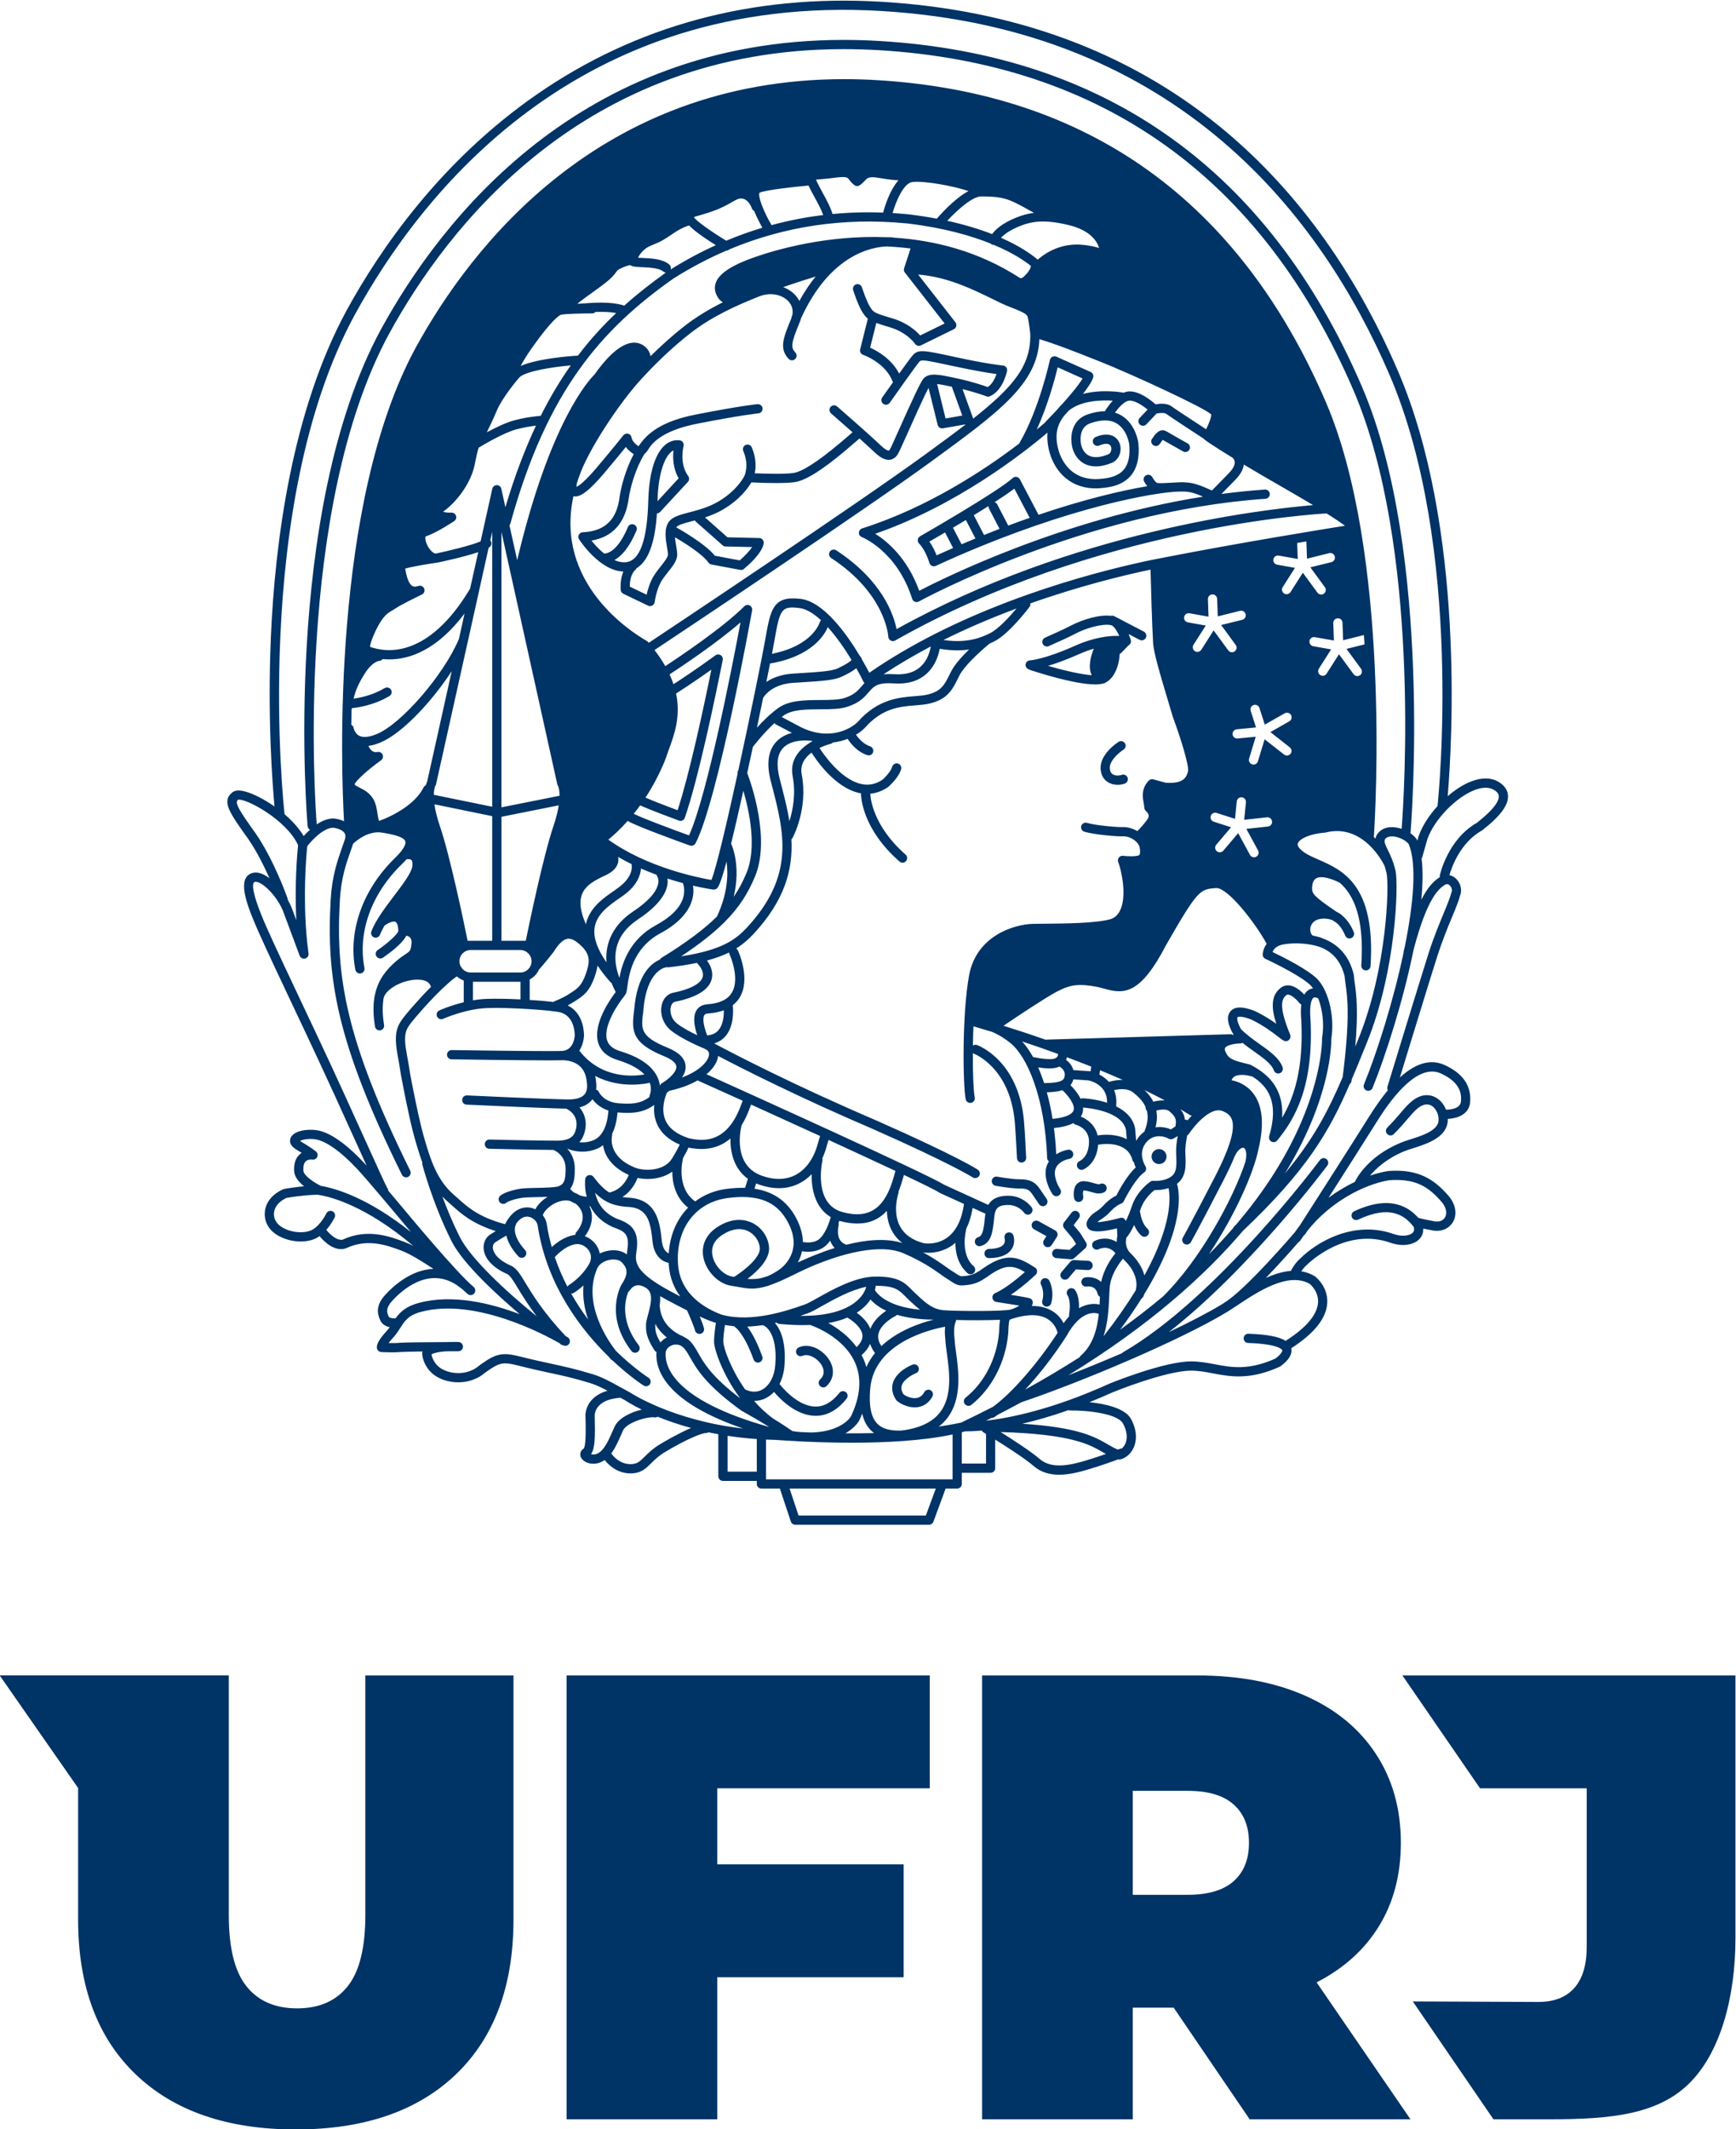
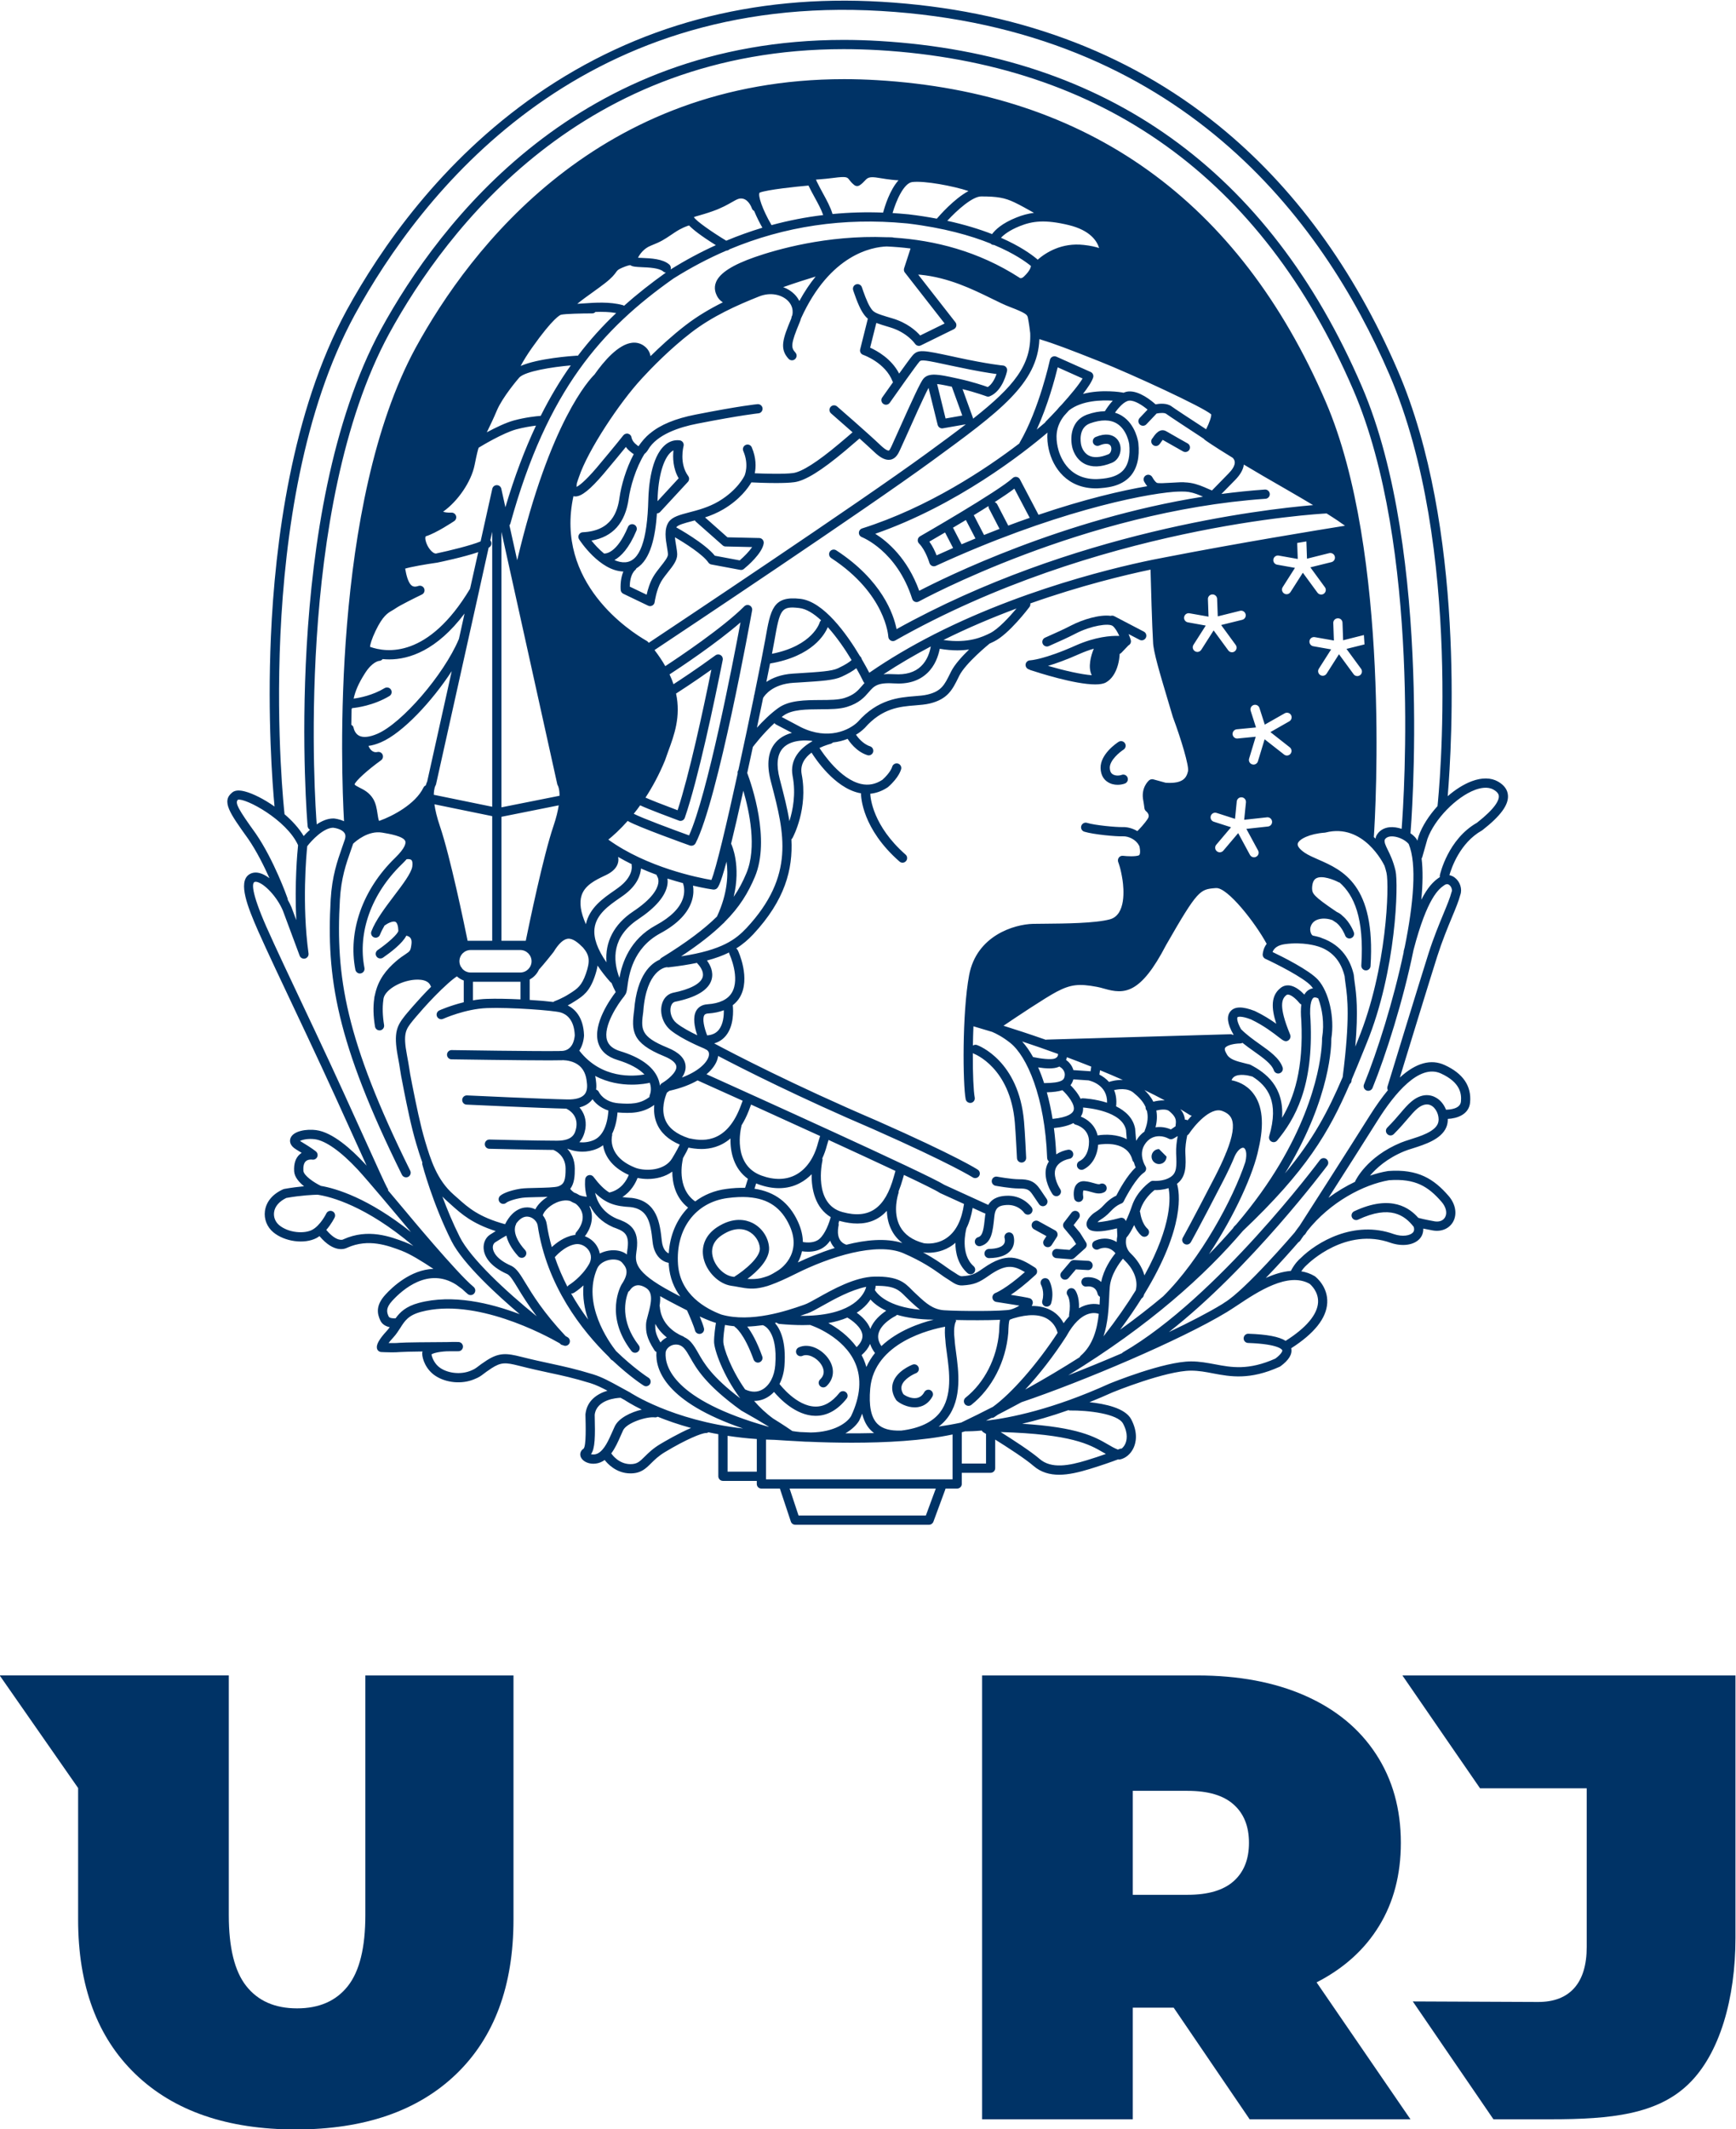
<svg xmlns="http://www.w3.org/2000/svg" xmlns:ns1="http://sodipodi.sourceforge.net/DTD/sodipodi-0.dtd" xmlns:ns2="http://www.inkscape.org/namespaces/inkscape" viewBox="0 0 280.157 343.527" height="343.527" width="280.157" xml:space="preserve" id="svg2" version="1.1" ns1:docname="ufrj.svg" ns2:version="1.4 (e7c3feb100, 2024-10-09)">
  <ns1:namedview id="namedview1" pagecolor="#ffffff" bordercolor="#000000" borderopacity="0.25" ns2:showpageshadow="2" ns2:pageopacity="0.0" ns2:pagecheckerboard="0" ns2:deskcolor="#d1d1d1" ns2:zoom="2.4552689" ns2:cx="141.736" ns2:cy="177.17" ns2:window-width="2560" ns2:window-height="1371" ns2:window-x="0" ns2:window-y="0" ns2:window-maximized="1" ns2:current-layer="svg2" />
  <defs id="defs6">
    <clipPath id="clipPath18" clipPathUnits="userSpaceOnUse">
      <path id="path16" d="M 0,354.34 H 312.145 V 0 H 0 Z" />
    </clipPath>
  </defs>
  <g transform="matrix(1.333,0,0,-1.333,-66.444,413.505)" id="g10">
    <g id="g12">
      <g clip-path="url(#clipPath18)" id="g14">
        <g transform="translate(94.076,78.427)" id="g20">
          <path id="path22" style="fill:#003366;fill-opacity:1;fill-rule:nonzero;stroke:none" d="m 0,0 c 0,-3.944 -0.706,-6.807 -2.122,-8.596 -1.417,-1.796 -3.465,-2.693 -6.139,-2.693 -2.684,0 -4.726,0.897 -6.148,2.693 -1.422,1.789 -2.122,4.652 -2.122,8.596 v 29.008 h -27.712 v -0.039 l 9.47,-13.591 V -0.54 c 0,-8.034 2.32,-14.271 6.957,-18.724 4.638,-4.449 11.099,-6.68 19.391,-6.68 8.296,0 14.763,2.231 19.405,6.68 4.632,4.453 6.955,10.69 6.955,18.724 V 29.003 H 0 Z" />
        </g>
        <g transform="translate(118.442,53.715)" id="g24">
-           <path id="path26" style="fill:#003366;fill-opacity:1;fill-rule:nonzero;stroke:none" d="M 0,0 H 18.237 V 17.186 H 40.804 V 30.849 H 18.237 v 9.207 H 43.965 V 53.715 H 0 Z" />
-         </g>
+           </g>
        <g transform="translate(216.81,77.119)" id="g28">
          <path id="path30" style="fill:#003366;fill-opacity:1;fill-rule:nonzero;stroke:none" d="m 0,0 c 1.755,2.863 2.63,6.221 2.63,10.054 0,4.088 -0.999,7.675 -3.012,10.746 -2.009,3.071 -4.867,5.422 -8.58,7.063 -3.713,1.635 -8.057,2.448 -13.058,2.448 h -26.045 v -53.715 h 18.242 v 13.509 h 4.95 l 9.196,-13.509 H 3.793 L -7.57,-6.836 C -4.27,-5.14 -1.749,-2.869 0,0 m -17.615,5.408 c -1.234,-1.096 -3.087,-1.645 -5.568,-1.645 h -6.64 v 12.583 h 6.64 c 2.481,0 4.334,-0.55 5.568,-1.653 1.237,-1.096 1.858,-2.642 1.858,-4.639 0,-1.997 -0.621,-3.547 -1.858,-4.646" />
        </g>
        <g transform="translate(237.619,53.715)" id="g32">
          <path id="path34" style="fill:#003366;fill-opacity:1;fill-rule:nonzero;stroke:none" d="m 0,0 h -6.97 l -9.762,14.261 15.18,-0.065 c 1.904,0 3.365,0.559 4.369,1.688 1.003,1.126 1.507,2.788 1.507,4.987 V 40.056 H -8.591 L -17.99,53.715 H 22.332 V 21.945 C 22.332,14.634 20.438,7.916 16.646,4.259 12.858,0.599 7.306,0 0,0" />
        </g>
        <g transform="translate(190.148,256.365)" id="g36">
          <path id="path38" style="fill:#003366;fill-opacity:1;fill-rule:nonzero;stroke:none" d="m 0,0 c 0.094,0.085 0.164,0.186 0.248,0.315 0.05,0.069 0.14,0.205 0.214,0.288 0.75,-0.433 2.396,-1.355 2.471,-1.401 0.085,-0.048 0.178,-0.07 0.272,-0.07 0.194,0 0.383,0.103 0.488,0.283 0.15,0.267 0.055,0.611 -0.214,0.76 C 3.46,0.186 1.566,1.249 0.905,1.638 0.114,2.104 -0.481,1.228 -0.676,0.941 -0.706,0.897 -0.736,0.85 -0.755,0.826 -0.97,0.618 -0.983,0.279 -0.785,0.055 -0.587,-0.177 -0.229,-0.204 0,0" />
        </g>
        <g transform="translate(190.163,171.136)" id="g40">
-           <path id="path42" style="fill:#003366;fill-opacity:1;fill-rule:nonzero;stroke:none" d="m 0,0 c -0.496,0 -0.904,-0.407 -0.904,-0.91 0,-0.501 0.408,-0.905 0.904,-0.905 0.503,0 0.91,0.404 0.91,0.905 C 0.91,-0.407 0.503,0 0,0" />
+           <path id="path42" style="fill:#003366;fill-opacity:1;fill-rule:nonzero;stroke:none" d="m 0,0 c -0.496,0 -0.904,-0.407 -0.904,-0.91 0,-0.501 0.408,-0.905 0.904,-0.905 0.503,0 0.91,0.404 0.91,0.905 " />
        </g>
        <g transform="translate(176.225,160.121)" id="g44">
          <path id="path46" style="fill:#003366;fill-opacity:1;fill-rule:nonzero;stroke:none" d="m 0,0 c -0.164,-0.258 -0.09,-0.603 0.168,-0.772 0.096,-0.06 0.2,-0.089 0.304,-0.089 0.184,0 0.363,0.094 0.468,0.258 L 1.571,0.378 C 1.656,0.506 1.68,0.665 1.641,0.813 1.605,0.965 1.507,1.092 1.372,1.168 L -0.656,2.287 C -0.924,2.435 -1.263,2.337 -1.417,2.067 -1.561,1.794 -1.466,1.454 -1.192,1.306 l 1.5,-0.827 z" />
        </g>
        <g transform="translate(179.526,157.795)" id="g48">
          <path id="path50" style="fill:#003366;fill-opacity:1;fill-rule:nonzero;stroke:none" d="M 0,0 C 0.139,0 0.269,0.055 0.373,0.143 L 1.699,1.33 c 0.204,0.18 0.244,0.482 0.1,0.711 L 1.103,3.16 C 1.089,3.182 1.073,3.205 1.059,3.22 L 0.298,4.137 0.935,4.97 C 1.119,5.212 1.073,5.567 0.83,5.75 0.581,5.94 0.233,5.888 0.045,5.646 L -0.864,4.462 C -1.024,4.253 -1.015,3.966 -0.85,3.763 L 0.173,2.534 0.602,1.85 -0.194,1.137 -1.699,1.256 c -0.31,0.03 -0.578,-0.202 -0.603,-0.51 -0.024,-0.311 0.204,-0.58 0.513,-0.603 L -0.045,0.005 C -0.029,0 -0.016,0 0,0" />
        </g>
        <g transform="translate(182.13,157.019)" id="g52">
          <path id="path54" style="fill:#003366;fill-opacity:1;fill-rule:nonzero;stroke:none" d="m 0,0 c 0.021,0.307 -0.219,0.57 -0.527,0.592 l -1.72,0.094 C -2.422,0.69 -2.59,0.62 -2.704,0.486 L -3.772,-0.77 c -0.205,-0.236 -0.174,-0.586 0.059,-0.785 0.105,-0.092 0.234,-0.136 0.362,-0.136 0.16,0 0.319,0.067 0.428,0.193 l 0.89,1.052 1.447,-0.08 C -0.282,-0.544 -0.015,-0.309 0,0" />
        </g>
        <g transform="translate(171.831,161.025)" id="g56">
          <path id="path58" style="fill:#003366;fill-opacity:1;fill-rule:nonzero;stroke:none" d="m 0,0 c -0.293,-0.097 -0.451,-0.414 -0.353,-0.707 0,-0.005 0.115,-0.388 -0.108,-0.695 -0.249,-0.358 -0.886,-0.556 -1.789,-0.573 -0.307,-0.004 -0.559,-0.256 -0.553,-0.564 0.004,-0.306 0.253,-0.549 0.557,-0.549 h 0.01 c 1.308,0.018 2.212,0.368 2.688,1.033 0.542,0.767 0.284,1.607 0.255,1.701 C 0.606,-0.06 0.294,0.099 0,0" />
        </g>
        <g transform="translate(175.649,164.454)" id="g60">
          <path id="path62" style="fill:#003366;fill-opacity:1;fill-rule:nonzero;stroke:none" d="m 0,0 c 0.109,-0.153 0.283,-0.234 0.457,-0.234 0.109,0 0.224,0.037 0.323,0.103 C 1.029,0.051 1.089,0.396 0.91,0.646 0.904,0.653 0.676,0.981 0.129,1.799 -0.562,2.835 -1.277,3.028 -2.432,3.028 -3.391,3.028 -5.06,3.341 -5.075,3.341 -5.379,3.4 -5.672,3.203 -5.727,2.897 -5.786,2.595 -5.587,2.304 -5.285,2.243 -5.209,2.232 -3.495,1.91 -2.432,1.91 c 0.9,0 1.203,-0.09 1.631,-0.73 C -0.244,0.345 -0.01,0.017 0,0" />
        </g>
        <g transform="translate(180.43,164.733)" id="g64">
          <path id="path66" style="fill:#003366;fill-opacity:1;fill-rule:nonzero;stroke:none" d="m 0,0 c 0.035,0 0.069,0.006 0.104,0.01 0.303,0.055 0.502,0.346 0.449,0.649 -0.055,0.314 -0.021,0.673 0.029,0.736 0,0 0.019,0.004 0.064,0 C 0.984,1.366 1.271,1.283 1.556,1.202 2.048,1.06 2.561,0.91 3.092,1.177 3.37,1.312 3.479,1.65 3.341,1.921 3.207,2.201 2.868,2.311 2.594,2.178 2.455,2.107 2.242,2.167 1.864,2.275 1.565,2.361 1.193,2.47 0.757,2.509 0.253,2.559 -0.055,2.344 -0.224,2.162 -0.731,1.604 -0.581,0.642 -0.547,0.456 -0.497,0.188 -0.259,0 0,0" />
        </g>
        <g transform="translate(185.639,216.422)" id="g68">
          <path id="path70" style="fill:#003366;fill-opacity:1;fill-rule:nonzero;stroke:none" d="m 0,0 c -0.312,-0.113 -0.789,-0.125 -1.097,0.086 -0.219,0.144 -0.33,0.399 -0.34,0.764 -0.019,0.917 1.194,1.905 1.666,2.208 0.258,0.17 0.333,0.51 0.169,0.771 C 0.229,4.092 -0.114,4.164 -0.377,3.997 -0.601,3.853 -2.589,2.519 -2.55,0.825 c 0.021,-0.929 0.457,-1.421 0.825,-1.662 0.384,-0.265 0.825,-0.362 1.233,-0.362 0.328,0 0.637,0.06 0.88,0.151 0.289,0.11 0.437,0.429 0.328,0.721 C 0.612,-0.038 0.288,0.111 0,0" />
        </g>
        <g transform="translate(174.456,229.177)" id="g72">
          <path id="path74" style="fill:#003366;fill-opacity:1;fill-rule:nonzero;stroke:none" d="m 0,0 c 0.045,-0.029 0.089,-0.056 0.145,-0.072 1.014,-0.335 5.388,-1.733 7.838,-1.733 0.547,0 0.999,0.072 1.297,0.24 0.671,0.378 1.173,1.108 1.452,2.118 0.12,0.427 0.189,0.894 0.212,1.337 0.076,0.03 0.151,0.074 0.21,0.138 l 0.85,0.891 c 0.06,0.03 0.109,0.064 0.154,0.113 0.14,0.144 0.184,0.353 0.125,0.549 -0.02,0.066 -0.109,0.351 -0.259,0.708 l 1.332,-0.696 c 0.08,-0.045 0.168,-0.063 0.259,-0.063 0.198,0 0.393,0.11 0.491,0.298 0.144,0.274 0.041,0.612 -0.232,0.755 L 10.289,6.455 C 10.149,6.531 9.996,6.537 9.857,6.493 8.49,6.68 6.441,6.033 5.131,5.359 4.115,4.837 3.314,4.479 2.206,3.986 L 1.909,3.854 C 1.631,3.729 1.501,3.396 1.626,3.116 1.75,2.834 2.083,2.71 2.366,2.834 L 2.659,2.967 C 3.787,3.465 4.599,3.828 5.642,4.364 7.451,5.298 9.608,5.642 10.096,5.27 10.389,5.046 10.677,4.547 10.9,4.067 9.847,4.102 7.997,3.952 5.656,2.923 1.804,1.195 0.11,1.108 0.095,1.108 -0.214,1.1 -0.458,0.839 -0.448,0.537 -0.437,0.269 -0.248,0.056 0,0 M 6.108,1.897 C 6.715,2.165 7.281,2.368 7.809,2.521 7.456,1.646 7.073,0.288 7.565,-0.692 6.303,-0.598 4.295,-0.148 2.267,0.441 3.205,0.718 4.474,1.168 6.108,1.897" />
        </g>
        <g transform="translate(232.408,213.945)" id="g76">
          <path id="path78" style="fill:#003366;fill-opacity:1;fill-rule:nonzero;stroke:none" d="M 0,0 C -0.049,0.684 -0.457,1.244 -1.207,1.672 -2.054,2.153 -3.156,2.171 -4.383,1.711 -5.354,1.349 -6.362,0.708 -7.296,-0.1 c 0.522,6.236 2.122,32.566 -6.035,51.487 -5.318,12.335 -12.63,22.33 -21.74,29.706 -11.081,8.971 -24.795,14.007 -40.755,14.952 -15.622,0.931 -29.674,-2.848 -41.763,-11.223 -11.597,-8.04 -18.914,-18.646 -23.01,-26.125 -6.684,-12.312 -8.678,-28.261 -9.166,-39.469 -0.43,-9.837 0.184,-17.847 0.438,-20.578 -1.277,0.9 -2.595,1.562 -3.573,1.821 -0.691,0.182 -1.189,0.152 -1.517,-0.097 -1.382,-1.067 -0.347,-2.503 1.909,-5.65 1.014,-1.478 1.913,-3.282 2.57,-4.751 -0.404,0.297 -0.795,0.515 -1.167,0.615 -0.647,0.181 -1.09,-0.012 -1.343,-0.193 -1.293,-0.949 -0.15,-3.879 1.129,-6.791 l 0.013,-0.031 c 0.97,-2.201 3.069,-6.638 4.758,-10.209 0.433,-0.91 0.835,-1.77 1.187,-2.516 2.396,-5.09 4.619,-9.991 6.234,-13.57 0.368,-0.812 0.681,-1.505 0.949,-2.091 -0.093,0.104 -0.184,0.204 -0.263,0.287 -1.572,1.689 -3.862,3.757 -5.856,4.013 -1.093,0.148 -2.777,-0.071 -3.101,-0.992 -0.099,-0.292 -0.145,-0.855 0.715,-1.365 0.249,-0.149 0.463,-0.279 0.642,-0.394 -0.079,-0.05 -0.159,-0.111 -0.238,-0.182 -0.502,-0.45 -0.727,-1.135 -0.673,-2.052 0.046,-0.702 0.598,-1.328 1.2,-1.811 -0.678,-0.064 -1.507,-0.164 -2.417,-0.328 -0.045,-0.009 -0.09,-0.026 -0.128,-0.045 -1.263,-0.569 -2.045,-1.506 -2.192,-2.625 -0.129,-0.966 0.247,-1.927 1.013,-2.569 1.382,-1.149 3.773,-1.467 5.234,-0.696 0.124,0.066 0.239,0.143 0.357,0.23 1.766,-2.09 3.093,-1.553 3.376,-1.397 2.561,1.138 4.896,0.259 6.6,-0.383 l 0.031,-0.017 c 0.944,-0.357 2.415,-1.251 3.786,-2.168 -2.766,-0.092 -5.004,-2.23 -5.814,-3.126 -1.208,-1.317 -0.984,-2.32 -0.611,-3.121 0.228,-0.487 0.681,-0.714 1.138,-0.811 -0.114,-0.165 -0.243,-0.325 -0.389,-0.484 -0.889,-0.964 -1.272,-1.651 -1.153,-2.1 0.056,-0.232 0.259,-0.401 0.498,-0.422 0.034,0 0.616,-0.038 1.278,-0.038 0.347,0 0.72,0.011 1.053,0.038 0.253,0.026 1.377,0.049 2.684,0.066 -0.029,-0.093 -0.039,-0.181 -0.039,-0.248 0,-0.64 0.437,-1.941 1.606,-2.704 1.306,-0.854 3.181,-1.024 4.656,-0.422 0.607,0.241 0.802,0.385 1.159,0.658 0.209,0.159 0.472,0.357 0.978,0.691 1.145,0.731 1.676,0.714 3.29,0.304 1.479,-0.376 2.592,-0.617 3.669,-0.85 1.581,-0.336 2.953,-0.632 5.012,-1.264 0.66,-0.204 1.346,-0.536 2.057,-0.912 -1.227,-0.369 -2.485,-1.192 -2.66,-2.822 -0.005,-0.028 -0.005,-0.05 -0.005,-0.078 0.035,-1.332 0.105,-3.8 -0.229,-4.117 -0.397,-0.248 -0.516,-0.727 -0.276,-1.126 0.247,-0.416 0.818,-0.697 1.461,-0.697 0.372,0 0.764,0.09 1.132,0.3 0.085,0.045 0.164,0.1 0.239,0.155 0.278,-0.365 1.358,-1.623 3.122,-1.623 1.266,0 1.84,0.57 2.499,1.223 0.423,0.418 0.9,0.895 1.701,1.371 2.479,1.492 4.404,2.292 4.946,2.292 0.114,0 0.213,0.036 0.298,0.09 0.387,-0.082 0.784,-0.164 1.193,-0.231 v -5.09 c 0,-0.309 0.248,-0.564 0.561,-0.564 h 4.097 v -0.374 c 0,-0.307 0.248,-0.553 0.555,-0.553 h 2.247 c 0.006,-0.028 0.01,-0.055 0.022,-0.087 l 1.301,-3.913 c 0.076,-0.226 0.289,-0.38 0.532,-0.38 h 16.198 c 0.235,0 0.443,0.15 0.527,0.368 l 1.443,3.912 c 0.01,0.033 0.019,0.064 0.023,0.1 h 1.407 c 0.308,0 0.563,0.246 0.563,0.553 v 1.355 h 3.488 c 0.309,0 0.558,0.251 0.558,0.554 v 3.465 c 1.461,-0.915 3.648,-2.323 4.638,-3.186 0.898,-0.779 1.961,-1.068 3.101,-1.068 1.162,0 2.415,0.305 3.644,0.677 1.52,0.463 2.788,0.913 3.494,1.182 0.039,-0.01 0.074,-0.018 0.113,-0.018 0.035,0 0.075,0.005 0.115,0.008 0.68,0.141 1.292,0.656 1.636,1.382 0.277,0.58 0.606,1.809 -0.279,3.485 -0.726,1.356 -3.156,1.867 -5.05,2.064 0.904,0.363 1.847,0.763 2.818,1.2 0.066,0.03 6.428,2.618 9.489,2.618 0.925,0 1.775,-0.159 2.679,-0.336 2.069,-0.388 4.414,-0.828 8.028,0.803 0.035,0.013 0.071,0.031 0.099,0.054 1.045,0.76 1.477,1.5 1.313,2.192 2.789,1.785 4.259,3.622 4.36,5.481 0.103,1.926 -1.308,3.081 -1.469,3.208 -0.019,0.012 -0.038,0.027 -0.057,0.039 -0.518,0.306 -1.06,0.493 -1.616,0.58 0.328,0.489 0.626,0.731 0.631,0.738 0.014,0.013 0.03,0.024 0.049,0.044 0.189,0.19 4.718,4.637 10.181,2.654 1.371,-0.452 2.713,-0.274 3.429,0.458 0.337,0.347 0.497,0.796 0.477,1.279 0.323,-0.06 0.701,-0.136 1.128,-0.22 1.054,-0.197 2.003,0.204 2.477,1.028 0.532,0.935 0.312,2.183 -0.558,3.17 -1.734,1.99 -3.644,3.267 -7.307,2.989 -0.02,-0.006 -0.035,-0.006 -0.049,-0.011 -0.671,-0.11 -1.392,-0.292 -2.138,-0.55 0.736,0.874 2.028,2.076 4.14,2.951 0.274,0.114 0.647,0.235 1.045,0.357 1.455,0.462 3.453,1.099 4.055,2.556 0.13,0.312 0.185,0.658 0.179,1.005 1.065,0.049 2.566,0.497 2.699,1.996 0.184,1.984 -0.85,3.5 -3.071,4.519 -1.676,0.772 -3.493,0.258 -5.433,-1.505 1.058,3.454 3.738,12.196 4.524,14.653 0.606,1.897 1.262,3.476 1.785,4.743 0.461,1.103 0.824,1.986 1.008,2.704 0.259,0.691 -0.021,1.596 -0.651,2.08 -0.209,0.164 -0.433,0.261 -0.667,0.306 0.244,0.867 1.274,3.911 3.922,5.403 0.024,0.015 0.051,0.023 0.07,0.044 C -0.899,-2.497 0.085,-1.157 0,0 m -139.614,58.159 c 8.028,14.673 26.986,38.954 63.723,36.773 36.111,-2.147 53.395,-25.107 61.531,-43.985 9.003,-20.882 5.965,-51.004 5.831,-52.248 -1.019,-1.124 -1.849,-2.397 -2.277,-3.613 -0.009,-0.011 -0.009,-0.02 -0.014,-0.035 l -0.155,-0.547 c -0.015,0.044 -0.034,0.088 -0.054,0.131 -0.016,0.038 -0.039,0.083 -0.065,0.114 -0.183,0.247 -0.427,0.467 -0.705,0.66 v 0.015 c 0.034,0.324 2.792,33.92 -5.895,54.081 -11.249,26.101 -30.904,40.161 -58.416,41.797 -1.442,0.085 -2.892,0.13 -4.314,0.13 -32.055,0 -48.847,-21.94 -56.01,-35.018 -12.092,-22.266 -8.927,-59.799 -8.882,-60.16 0.02,-0.178 0.129,-0.335 0.279,-0.418 -0.293,-0.263 -0.551,-0.526 -0.761,-0.761 -0.561,0.946 -1.391,1.846 -2.316,2.642 0,0.023 0,0.043 -0.006,0.066 -0.043,0.368 -4.114,37.154 8.506,60.376 M -18.55,-22.71 c -0.048,0.354 -0.089,0.656 -0.115,0.962 0,0.028 -0.004,0.06 -0.014,0.083 -0.368,1.579 -1.353,3.529 -3.892,4.408 -0.03,0.018 -0.065,0.034 -0.099,0.045 -0.03,0.01 -0.343,0.115 -0.86,0.219 -0.021,0 -0.035,0.005 -0.05,0.011 -0.03,0.005 -0.115,0.023 -0.204,0.169 -0.153,0.232 -0.189,0.611 -0.133,0.825 0.133,0.531 0.495,0.871 1.067,1.009 0.556,0.135 1.179,0.038 1.596,-0.122 0.165,-0.109 0.333,-0.22 0.513,-0.34 0.685,-0.576 1.023,-1.502 1.027,-1.507 0.081,-0.229 0.295,-0.373 0.527,-0.373 0.061,0 0.125,0.01 0.19,0.037 0.287,0.098 0.442,0.422 0.338,0.709 -0.02,0.05 -0.438,1.218 -1.373,1.994 -0.173,0.187 -0.412,0.347 -0.695,0.473 -2.918,1.963 -2.958,2.234 -2.988,2.846 0.01,0.626 0.175,1.033 0.483,1.212 0.72,0.429 2.226,-0.198 2.699,-0.45 0.054,-0.03 0.11,-0.047 0.164,-0.061 1.704,-1.517 2.987,-4.22 2.614,-10.03 -0.014,-0.308 0.214,-0.571 0.523,-0.593 h 0.035 c 0.294,0 0.541,0.225 0.56,0.523 0.632,9.85 -3.388,11.61 -6.327,12.894 -0.616,0.269 -1.202,0.527 -1.645,0.824 -0.612,0.42 -0.919,0.815 -0.84,1.11 0.149,0.535 1.436,1.192 3.266,1.318 0.029,0.004 0.065,0.01 0.1,0.017 4.602,1.168 7.023,-3.786 7.122,-4 0.004,-0.011 0.01,-0.016 0.015,-0.02 0.085,-0.264 0.17,-0.544 0.244,-0.864 0.342,-1.483 0.079,-11.561 -3.431,-20.156 l -0.351,-0.876 c 0.381,4.454 0.119,6.352 -0.066,7.704 m -33.09,-36.286 c 0.055,-0.3 0.344,-0.504 0.647,-0.449 0.109,0.017 1.068,0.159 1.312,-0.883 0.039,-0.164 0.149,-0.29 0.284,-0.362 -0.01,-0.302 -0.025,-0.61 -0.044,-0.937 -0.548,0.124 -1.457,0.163 -2.492,-0.441 0.055,1.486 -0.426,2.14 -0.491,2.217 -0.194,0.246 -0.548,0.279 -0.79,0.082 -0.235,-0.191 -0.275,-0.544 -0.081,-0.781 0.005,-0.004 0.433,-0.655 0.164,-2.308 -0.009,-0.07 -0.005,-0.132 0.006,-0.197 -0.225,-0.235 -0.443,-0.513 -0.667,-0.827 -0.248,0.472 -0.651,1.001 -1.282,1.414 -0.71,0.455 -1.571,0.681 -2.584,0.669 0.039,0.076 0.079,0.153 0.103,0.236 0.08,0.235 -0.009,0.5 -0.218,0.641 -0.11,0.067 -0.184,0.117 -2.416,0.471 0.742,0.496 1.751,1.263 3.008,2.427 0.129,0.115 0.194,0.288 0.173,0.455 -0.01,0.174 -0.108,0.33 -0.253,0.422 -1.999,1.285 -3.41,1.919 -6.259,-0.083 -1.003,-0.708 -1.386,-0.893 -2.593,-0.971 -0.19,-0.01 -0.404,0.114 -0.746,0.35 -0.135,0.089 -0.273,0.176 -0.428,0.272 -0.203,0.126 -0.448,0.294 -0.745,0.508 -0.633,0.451 -1.486,1.063 -2.783,1.751 0.153,-0.022 0.367,-0.04 0.629,-0.04 0.767,0 1.93,0.17 3.013,0.978 0.095,0.069 0.185,0.153 0.274,0.235 0.005,-1.195 0.303,-2.639 1.471,-3.681 0.105,-0.087 0.239,-0.136 0.372,-0.136 0.156,0 0.303,0.065 0.418,0.187 0.204,0.228 0.185,0.587 -0.05,0.79 -1.649,1.457 -0.963,4.251 -0.87,4.599 0.349,0.7 0.597,1.526 0.751,2.459 l 1.383,-0.631 c 0.054,-0.023 0.109,-0.034 0.168,-0.044 -0.01,-0.06 -0.018,-0.115 -0.029,-0.181 l -0.016,-0.128 c -0.168,-1.615 -0.273,-2.396 -0.839,-2.56 -0.299,-0.084 -0.466,-0.393 -0.383,-0.691 0.07,-0.241 0.293,-0.401 0.537,-0.401 0.049,0 0.105,0.005 0.153,0.018 1.318,0.379 1.456,1.69 1.645,3.516 l 0.015,0.13 c 0.119,1.132 0.722,1.267 1.438,1.322 1.42,0.098 2.122,-0.883 2.152,-0.932 0.179,-0.248 0.521,-0.311 0.775,-0.143 0.258,0.175 0.324,0.521 0.15,0.78 -0.045,0.061 -1.084,1.551 -3.153,1.408 -0.471,-0.036 -1.53,-0.115 -2.107,-1.105 -0.015,0.009 -0.024,0.02 -0.044,0.025 l -5.269,2.406 c -2.067,1.312 -24.039,11.236 -28.799,13.385 0.755,0.631 1.186,1.305 1.341,1.882 0.036,0.114 0.054,0.223 0.064,0.335 3.022,-1.586 9.813,-5.025 18.799,-8.87 9.483,-4.201 11.999,-5.814 12.025,-5.825 0.089,-0.067 0.198,-0.09 0.303,-0.09 0.184,0 0.362,0.09 0.467,0.248 0.169,0.263 0.099,0.605 -0.163,0.774 -0.096,0.072 -2.566,1.656 -12.19,5.914 -10.143,4.344 -17.476,8.167 -19.718,9.367 0.577,0.168 1.049,0.478 1.421,0.934 0.97,1.19 0.901,2.998 0.831,3.69 0.342,0.265 0.637,0.583 0.856,0.96 1.333,2.258 -0.169,5.536 -0.239,5.672 -0.045,0.103 -0.115,0.18 -0.199,0.235 0.8,0.499 1.452,1.069 2.063,1.716 3.851,4.141 4.811,7.862 4.617,11.497 0.055,0.044 0.106,0.094 0.139,0.165 0.08,0.137 1.903,3.571 1.108,7.696 -0.226,1.189 0.403,2.039 1.193,2.626 0.458,-0.734 2.764,-4.207 5.732,-4.876 0.084,-0.021 0.17,-0.028 0.254,-0.045 0,-0.458 0.143,-4.299 4.662,-8.26 0.105,-0.092 0.233,-0.141 0.368,-0.141 0.153,0 0.307,0.065 0.418,0.196 0.203,0.226 0.183,0.582 -0.051,0.785 -3.962,3.479 -4.255,6.853 -4.273,7.365 0.73,0.072 1.44,0.33 2.121,0.786 0.019,0.01 0.04,0.026 0.054,0.044 1.312,1.158 1.543,2.074 1.567,2.172 0.059,0.301 -0.125,0.588 -0.418,0.657 -0.298,0.07 -0.597,-0.115 -0.676,-0.407 0,-0.009 -0.179,-0.667 -1.178,-1.562 -0.83,-0.547 -1.68,-0.71 -2.594,-0.504 -2.49,0.564 -4.593,3.681 -5.026,4.355 0.682,0.326 1.278,0.479 1.338,0.493 0.118,0.03 0.213,0.088 0.288,0.169 0.656,0.076 1.256,0.231 1.784,0.439 0.164,-0.261 1.008,-1.532 2.377,-1.968 0.054,-0.02 0.115,-0.031 0.169,-0.031 0.238,0 0.456,0.153 0.536,0.389 0.089,0.291 -0.07,0.609 -0.363,0.706 -0.874,0.282 -1.501,1.097 -1.711,1.405 0.423,0.247 0.767,0.527 1.024,0.785 0.011,0.012 0.02,0.022 0.031,0.025 2.122,2.42 4.255,2.596 6.139,2.744 0.621,0.05 1.207,0.099 1.739,0.224 2.172,0.528 2.739,1.674 3.459,3.126 l 0.119,0.243 c 0.772,1.532 3.6,3.824 3.625,3.85 l 0.035,0.028 c 0.213,0.099 0.397,0.196 0.562,0.268 1.794,0.89 4.175,4.037 4.274,4.17 0.095,0.131 0.123,0.284 0.099,0.428 6.135,2.169 11.522,3.455 14.555,4.09 0.044,-1.75 0.188,-6.932 0.307,-8.76 0.01,-1.094 0.855,-3.909 1.745,-6.888 0.224,-0.747 0.448,-1.489 0.652,-2.19 0.005,-0.014 0.009,-0.024 0.015,-0.042 0.989,-2.651 1.962,-5.903 1.819,-6.516 -0.184,-0.758 -0.557,-1.548 -2.715,-1.395 l -1.486,0.408 c -0.173,0.044 -0.358,0.003 -0.502,-0.11 -0.04,-0.033 -1.049,-0.886 -0.705,-2.495 0.039,-0.176 0.109,-0.708 0.134,-0.899 0.02,-0.139 0.094,-0.269 0.204,-0.358 0.118,-0.098 0.492,-0.456 0.208,-0.889 -0.387,-0.599 -0.989,-1.23 -1.271,-1.512 -0.583,0.344 -1.239,0.508 -1.785,0.486 -0.722,-0.025 -3.357,0.214 -4.305,0.511 -0.294,0.093 -0.606,-0.078 -0.701,-0.372 -0.089,-0.292 0.074,-0.606 0.368,-0.695 1.103,-0.343 3.887,-0.595 4.682,-0.562 0.653,0.032 1.571,-0.385 1.923,-1.086 0.016,-0.039 0.04,-0.067 0.065,-0.098 0.149,-0.679 0.08,-1.054 -0.065,-1.12 -0.407,-0.16 -1.392,-0.115 -1.913,-0.054 -0.199,0.027 -0.392,-0.056 -0.511,-0.216 -0.118,-0.163 -0.144,-0.372 -0.071,-0.557 0.005,-0.012 0.303,-0.715 0.523,-2.188 0.143,-0.973 0.458,-4.199 -1.547,-4.731 -1.795,-0.476 -5.442,-0.507 -7.858,-0.527 -0.552,-0.004 -1.04,-0.01 -1.417,-0.015 -2.291,-0.051 -6.854,-1.416 -7.754,-6.209 -0.865,-4.627 -0.763,-13.283 -0.417,-15.016 0.054,-0.263 0.29,-0.447 0.547,-0.447 0.035,0 0.074,0 0.114,0.008 0.298,0.061 0.496,0.357 0.431,0.658 -0.143,0.73 -0.242,2.846 -0.228,5.358 0.041,-0.029 0.085,-0.055 0.134,-0.075 0.047,-0.013 4.382,-1.653 4.951,-8.306 0.114,-1.322 0.255,-4.299 0.259,-4.327 0.014,-0.301 0.258,-0.533 0.556,-0.533 h 0.026 c 0.307,0.013 0.547,0.276 0.531,0.583 -0.006,0.121 -0.14,3.032 -0.258,4.378 -0.631,7.349 -5.477,9.185 -5.686,9.258 -0.175,0.065 -0.364,0.031 -0.502,-0.061 0.009,0.752 0.03,1.54 0.064,2.331 0.402,-0.122 1.192,-0.351 2.272,-0.679 0.492,-0.209 1.267,-0.599 2.186,-1.33 2.024,-1.611 4.191,-6.542 4.464,-13.919 0.006,-0.175 0.089,-0.323 0.219,-0.423 -0.259,-0.395 -0.422,-0.878 -0.408,-1.48 0.029,-1.322 0.815,-2.447 0.846,-2.496 0.109,-0.154 0.283,-0.238 0.462,-0.238 0.108,0 0.224,0.035 0.317,0.105 0.253,0.172 0.314,0.527 0.134,0.774 -0.004,0.01 -0.616,0.909 -0.64,1.882 -0.035,1.438 1.69,1.751 1.769,1.767 0.299,0.05 0.507,0.333 0.457,0.636 -0.049,0.306 -0.333,0.513 -0.64,0.46 -0.393,-0.06 -0.925,-0.237 -1.418,-0.554 -0.048,1.086 -0.144,2.156 -0.278,3.181 0.999,0.1 1.78,0.297 2.357,0.602 0.07,-0.097 0.173,-0.17 0.293,-0.2 0.069,-0.014 1.6,-0.423 1.6,-2.043 0,-1.134 -0.418,-1.994 -1.153,-2.362 -0.277,-0.132 -0.388,-0.471 -0.254,-0.744 0.1,-0.201 0.3,-0.314 0.503,-0.314 0.084,0 0.168,0.021 0.247,0.059 1.02,0.509 1.66,1.612 1.761,2.984 0.679,0.118 3.534,0.472 4.155,-1.859 0.03,-0.11 0.089,-0.193 0.169,-0.263 0.065,-0.243 0.148,-0.457 0.224,-0.632 -1.048,-0.954 -2.029,-2.776 -2.352,-3.41 -0.313,-0.139 -0.879,-0.462 -1.476,-1.109 -0.427,-0.471 -0.725,-0.665 -0.984,-0.836 -0.188,-0.119 -0.357,-0.233 -0.532,-0.405 -0.218,-0.214 -0.869,-0.871 -0.502,-1.497 0.134,-0.225 0.518,-0.885 3.579,-0.109 l 0.04,-0.91 v -0.011 c -0.04,-0.197 -0.074,-0.451 -0.074,-0.739 -1.015,0.646 -2.113,0.426 -2.68,0.128 -0.268,-0.139 -0.373,-0.477 -0.233,-0.745 0.144,-0.274 0.476,-0.383 0.75,-0.245 0.129,0.066 1.154,0.537 2.013,-0.49 -0.492,-0.603 -1.426,-1.914 -1.724,-3.477 -0.611,0.571 -1.451,0.631 -1.944,0.549 -0.302,-0.054 -0.506,-0.345 -0.453,-0.653 m 2.103,-3.757 c -0.198,-1.82 -0.691,-3.763 -2.177,-5.057 -0.065,-0.057 -0.109,-0.121 -0.14,-0.193 -2.047,-1.305 -4.24,-2.614 -6.59,-3.915 1.689,1.815 3.455,4.082 4.981,6.455 0.01,0.013 0.014,0.027 0.02,0.037 1.763,3.199 3.484,2.826 3.906,2.673 m -58.374,11.523 c -1.735,0.763 -2.376,2.085 -2.606,3.122 1.338,-1.329 2.531,-1.63 4.3,-1.722 2.089,-0.258 2.412,-1.822 2.659,-4.191 0.189,-1.793 1.208,-2.423 1.954,-2.562 0.005,-0.095 0.005,-0.191 0.01,-0.283 0.12,-1.553 0.656,-2.799 1.396,-3.793 -0.337,0.177 -0.704,0.368 -1.097,0.582 -4.554,2.43 -4.385,3.627 -4.215,4.893 0.034,0.205 0.06,0.415 0.073,0.637 0.16,2.348 -1.291,2.884 -2.474,3.317 m -3.45,-12.209 c -0.716,0.961 -1.417,2.012 -2.058,3.148 h 0.035 c 0.099,0 0.198,0.022 0.282,0.072 0.041,0.023 0.548,0.328 1.18,0.906 -0.13,-1.459 0.134,-2.875 0.561,-4.126 m -2.302,4.184 c -0.089,-0.054 -0.159,-0.124 -0.209,-0.209 -0.57,1.114 -1.093,2.305 -1.521,3.566 0.005,0.01 0.01,0.016 0.021,0.023 0.01,0.013 1.103,1.315 2.459,1.548 0.587,0.103 1.233,-0.184 1.611,-0.721 0.209,-0.305 0.498,-0.925 0.04,-1.706 -0.928,-1.61 -2.39,-2.487 -2.401,-2.501 m -10.348,4.383 c 0.055,-0.702 0.506,-2.028 2.887,-3.082 0.349,-0.202 0.706,-0.788 1.238,-1.661 0.532,-0.877 1.223,-2.012 2.301,-3.434 -3.747,3.027 -8.012,7.01 -9.314,9.598 -0.855,1.7 -1.56,3.424 -2.108,4.898 0.203,-0.214 0.413,-0.415 0.642,-0.615 0.164,-0.143 0.328,-0.295 0.491,-0.442 1.173,-1.049 2.481,-2.216 5.324,-3.126 -0.199,-0.123 -0.423,-0.264 -0.68,-0.43 -0.539,-0.347 -0.835,-1.002 -0.781,-1.706 m -3.118,6.096 c -0.167,0.151 -0.337,0.305 -0.506,0.448 -2.048,1.783 -2.803,4.285 -3.466,6.493 -0.59,1.976 -1.097,4.522 -1.435,6.203 -0.056,0.264 -0.106,0.507 -0.145,0.72 -0.203,1.018 -0.273,1.441 -0.337,1.892 -0.065,0.394 -0.125,0.795 -0.279,1.603 -0.497,2.625 -0.129,3.091 0.682,4.113 0.019,0.022 2.117,2.606 4.289,4.539 0.482,0.435 0.84,0.7 1.079,0.857 0.238,-0.219 0.517,-0.389 0.829,-0.502 v -2.557 c 0,-0.023 0.006,-0.051 0.006,-0.073 -1.655,-0.404 -2.889,-0.954 -2.963,-0.99 -0.278,-0.129 -0.408,-0.462 -0.278,-0.741 0.13,-0.276 0.462,-0.407 0.741,-0.276 0.03,0.008 2.654,1.202 5.308,1.301 2.809,0.104 8.029,-0.28 8.903,-0.527 0.616,-0.175 1.65,-0.766 1.724,-2.769 -0.044,-0.562 -0.283,-1.778 -1.482,-1.889 -0.212,0 -0.356,-0.009 -0.376,-0.009 -0.011,0 -0.02,-0.005 -0.035,-0.005 -2.401,-0.045 -12.895,0.108 -13.008,0.115 h -0.011 c -0.303,0 -0.551,-0.248 -0.557,-0.554 0,-0.313 0.245,-0.565 0.552,-0.565 0.403,-0.005 8.271,-0.126 11.844,-0.126 0.742,0 1.299,0.006 1.563,0.016 0.024,0.005 0.045,0.005 0.063,0.01 0.452,-0.016 1.328,-0.115 1.988,-0.665 0.533,-0.448 0.84,-1.118 0.915,-2 0.005,-0.01 0.005,-0.012 0.005,-0.029 0.089,-0.651 -0.009,-1.15 -0.297,-1.471 -0.364,-0.409 -1.055,-0.611 -2.072,-0.591 -2.636,0.044 -12.04,0.483 -12.135,0.489 h -0.03 c -0.292,0 -0.542,-0.231 -0.555,-0.533 -0.011,-0.311 0.222,-0.574 0.532,-0.582 0.094,-0.005 9.274,-0.433 12.063,-0.487 0.313,-0.146 1.431,-0.762 1.222,-2.237 -0.138,-0.698 -0.317,-1.642 -2.352,-1.642 -2.305,0 -8.101,0.134 -8.156,0.14 -0.312,0.01 -0.566,-0.238 -0.571,-0.545 -0.01,-0.312 0.234,-0.569 0.542,-0.574 0.054,0 5.234,-0.122 7.768,-0.139 0.026,-0.015 0.055,-0.033 0.086,-0.045 0.014,-0.004 1.366,-0.552 1.382,-2.197 0.009,-1.431 -0.175,-1.898 -0.866,-2.161 -0.383,-0.144 -1.694,-0.17 -2.654,-0.193 -0.78,-0.016 -1.453,-0.032 -1.874,-0.088 -0.914,-0.132 -2.053,-0.455 -2.526,-0.867 -0.227,-0.209 -0.247,-0.563 -0.044,-0.791 0.11,-0.124 0.263,-0.188 0.418,-0.188 0.133,0 0.268,0.049 0.372,0.142 0.175,0.152 0.965,0.458 1.939,0.598 0.353,0.048 1.029,0.064 1.739,0.08 0.493,0.008 0.931,0.018 1.318,0.039 -0.662,-0.412 -1.204,-0.96 -1.486,-1.515 -0.228,0.107 -0.472,0.187 -0.726,0.216 -0.562,0.072 -1.918,-0.005 -2.938,-2.02 -3.176,0.862 -4.469,2.015 -5.712,3.129 m 97.759,28.991 c 1.231,-0.569 4.632,-2.269 5.542,-3.285 0.078,-0.088 0.148,-0.186 0.228,-0.29 -0.164,-0.019 -0.333,-0.075 -0.493,-0.17 -0.228,-0.127 -0.412,-0.328 -0.56,-0.587 -0.378,0.404 -1.059,1.013 -1.795,1.109 -0.398,0.046 -0.771,-0.053 -1.078,-0.303 -1.174,-0.916 -1.144,-2.402 -0.524,-4.334 -0.685,0.489 -1.564,1.054 -2.594,1.541 -0.014,0.005 -0.024,0.011 -0.04,0.016 -1.446,0.561 -2.395,0.55 -2.907,-0.048 -0.502,-0.58 -0.388,-1.509 0.338,-2.777 0.01,-0.02 0.025,-0.038 0.045,-0.059 -0.035,-0.005 -0.063,-0.009 -0.1,-0.016 -0.085,0.05 -0.189,0.083 -0.293,0.075 l -22.253,-0.65 c -0.036,-0.005 -0.075,-0.012 -0.11,-0.017 -1.938,0.68 -3.693,1.249 -5.109,1.695 1.49,1.009 5.01,3.362 6.427,4.112 1.693,0.885 2.694,1.008 4.895,0.593 0.289,-0.05 0.577,-0.136 0.88,-0.219 2.416,-0.692 4.37,-0.712 7.486,5.288 3.837,6.702 4.115,6.724 5.928,6.882 l 0.106,0.006 c 1.387,0.12 4.767,-4.208 6.139,-6.748 -0.348,-0.463 -0.453,-0.955 -0.481,-1.249 -0.021,-0.238 0.103,-0.46 0.323,-0.565 m -1.816,-12.819 c -0.039,0.018 -0.079,0.028 -0.119,0.043 l -0.392,0.094 c -1.274,0.309 -2.069,0.532 -2.382,1.209 -0.01,0.014 -0.014,0.03 -0.024,0.044 -0.12,0.2 -0.238,0.471 -0.144,0.641 0.203,0.352 1.193,0.543 1.824,0.543 0.105,0 0.198,0.027 0.283,0.076 0.468,-0.374 0.954,-0.728 1.437,-1.064 1.074,-0.767 2.093,-1.487 2.36,-2.27 0.085,-0.231 0.3,-0.378 0.532,-0.378 0.061,0 0.12,0.01 0.184,0.036 0.289,0.1 0.443,0.418 0.344,0.71 -0.389,1.118 -1.546,1.94 -2.775,2.808 -0.784,0.559 -1.59,1.135 -2.26,1.816 -0.541,0.969 -0.477,1.376 -0.428,1.436 0.059,0.071 0.497,0.18 1.64,-0.263 1.531,-0.726 2.735,-1.661 3.385,-2.167 0.507,-0.394 0.816,-0.632 1.188,-0.328 0.16,0.135 0.289,0.399 0.138,0.722 -1.385,3.369 -1.002,4.268 -0.441,4.711 0.074,0.061 0.149,0.079 0.249,0.068 0.462,-0.06 1.099,-0.709 1.337,-1.016 0.06,-0.082 0.145,-0.14 0.232,-0.176 -0.068,-0.542 -0.068,-1.194 0,-1.959 0.285,-5.819 -0.896,-9.355 -2.33,-11.758 0.259,3.775 -1.978,5.457 -3.838,6.422 m -7.097,-6.159 c -0.185,-0.196 -0.353,-0.383 -0.508,-0.569 -0.099,0.061 -0.208,0.088 -0.317,0.08 -0.055,0.494 -0.248,0.9 -0.547,1.263 0.386,-0.23 0.765,-0.46 1.133,-0.697 0.075,-0.048 0.16,-0.069 0.239,-0.077 m -1.89,-4.563 v -0.049 c 0.076,-1.514 0.08,-2.319 -0.66,-2.809 -0.859,-0.58 -2.068,-0.472 -2.078,-0.472 -0.13,0.012 -0.259,-0.018 -0.362,-0.086 -0.065,-0.044 -1.636,-1.108 -2.247,-2.946 -0.22,-0.653 -0.483,-1.305 -0.747,-1.847 -0.034,0.12 -0.108,0.229 -0.213,0.311 -0.139,0.098 -0.318,0.127 -0.482,0.078 -1.044,-0.292 -2.147,-0.497 -2.728,-0.513 0.019,0.019 0.044,0.051 0.069,0.074 0.089,0.093 0.199,0.16 0.348,0.261 0.282,0.182 0.675,0.435 1.202,1.011 0.641,0.697 1.219,0.893 1.219,0.893 0.144,0.044 0.273,0.149 0.337,0.286 0.369,0.762 1.536,2.864 2.461,3.487 0.253,0.166 0.328,0.51 0.159,0.764 -0.005,0.015 -0.851,1.332 -0.125,2.555 0.474,0.8 1.159,1.074 1.8,1.074 0.433,0 0.845,-0.131 1.144,-0.298 0.158,-0.09 0.347,-0.095 0.512,-0.02 0.02,0.009 0.228,0.11 0.58,0.336 -0.123,-0.653 -0.218,-1.42 -0.189,-2.09 m -3.459,-9.132 c -0.733,0.68 -0.869,1.869 -0.875,1.882 -0.01,0.076 -0.029,0.152 -0.064,0.215 0.04,0.115 0.074,0.224 0.109,0.316 0.393,1.18 1.318,1.991 1.666,2.271 0.34,-0.011 1.013,0.006 1.704,0.237 0.214,-0.99 0.507,-4.344 -2.917,-10.565 -0.289,1.042 -0.935,1.964 -1.645,2.643 -0.706,0.664 -0.638,1.51 -0.542,1.921 0.328,0.363 0.65,0.932 0.939,1.528 0.185,-0.428 0.457,-0.892 0.865,-1.269 0.109,-0.1 0.243,-0.15 0.377,-0.15 0.156,0 0.303,0.066 0.413,0.181 0.209,0.229 0.194,0.581 -0.03,0.79 m -11.894,19.409 c 0.422,0 0.815,0.051 1.113,0.177 0.04,0.012 0.075,0.033 0.109,0.049 0.031,-0.026 0.06,-0.047 0.095,-0.067 0.075,-0.037 0.701,-0.436 0.527,-1.156 -0.081,-0.325 -0.189,-0.772 -2.476,-0.783 -0.218,0.679 -0.457,1.31 -0.72,1.902 0.417,-0.067 0.899,-0.122 1.352,-0.122 m -1.968,1.373 c -0.408,0.736 -0.852,1.366 -1.322,1.887 1.322,-0.439 2.793,-0.942 4.344,-1.51 0.014,-0.139 -0.016,-0.398 -0.374,-0.547 -0.452,-0.187 -1.749,-0.023 -2.648,0.17 m 3.554,-4.011 c 0.586,-0.536 1.589,-1.736 1.356,-2.44 -0.104,-0.312 -0.576,-0.84 -2.549,-1.035 -0.184,1.141 -0.413,2.216 -0.692,3.219 0.791,0.022 1.407,0.103 1.885,0.256 m 0.442,3.666 c 0.045,0.11 0.08,0.219 0.103,0.324 0.964,-0.362 1.95,-0.741 2.948,-1.138 l -0.089,-0.574 c -0.024,0.006 -0.055,0.012 -0.078,0.017 -0.021,0 -0.047,0.006 -0.066,0.006 l -1.928,0.129 c -0.165,0.582 -0.568,1.01 -0.89,1.236 m 0.536,-3.06 c 0.16,0.197 0.274,0.433 0.349,0.706 l 1.823,-0.124 c 0.278,-0.057 2.316,-0.556 2.258,-2.705 -1.442,0.466 -2.819,0.532 -2.934,0.537 -0.094,0.006 -0.188,-0.021 -0.272,-0.059 -0.334,0.696 -0.875,1.298 -1.224,1.645 m 3.5,1.282 0.078,0.528 c 0.916,-0.374 1.835,-0.767 2.75,-1.173 -0.855,0.018 -1.556,-0.209 -1.605,-0.225 -0.021,-0.007 -0.034,-0.013 -0.055,-0.024 -0.348,0.389 -0.761,0.686 -1.168,0.894 m -2.059,-4.683 c 0.076,0.229 0.096,0.464 0.08,0.697 0.582,-0.045 4.737,-0.423 5.2,-2.728 l 0.089,-1.105 c -1.138,0.597 -2.544,0.617 -3.529,0.458 -0.288,1.283 -1.294,1.994 -2.033,2.276 0.08,0.129 0.144,0.264 0.193,0.402 m 4.083,0.84 v 0.005 c 0.083,0.779 -0.02,1.423 -0.245,1.962 0.467,0.106 1.605,0.295 2.336,-0.305 0.581,-0.477 1.159,-1.021 1.477,-1.741 -0.005,-0.088 0,-0.179 0.034,-0.257 0.031,-0.083 0.069,-0.14 0.12,-0.195 0.17,-0.65 0.134,-1.43 -0.259,-2.405 -0.014,-0.039 -0.024,-0.076 -0.03,-0.114 -0.368,-0.259 -0.706,-0.609 -0.978,-1.069 -0.01,-0.017 -0.018,-0.036 -0.032,-0.055 l -0.118,1.425 c 0,0.015 -0.004,0.037 -0.004,0.055 -0.245,1.31 -1.204,2.148 -2.301,2.694 m 7.209,-2.393 c -0.247,-0.185 -0.445,-0.314 -0.584,-0.399 -0.567,0.251 -1.219,0.349 -1.854,0.257 0.194,0.773 0.204,1.447 0.095,2.033 0.547,0.131 1.237,0.194 1.555,-0.069 0.788,-0.654 0.875,-1.039 0.788,-1.65 -0.018,-0.059 -0.012,-0.118 0,-0.172 m -2.707,2.956 c -0.293,0.593 -0.696,1.054 -1.073,1.411 0.839,-0.407 1.66,-0.824 2.46,-1.252 -0.508,0.024 -1.014,-0.064 -1.387,-0.159 M -86.603,2.337 c 0.417,-2.172 0.021,-4.16 -0.391,-5.453 -0.255,1.586 -0.667,3.165 -1.084,4.767 L -88.168,2 c -0.433,1.68 -0.312,2.918 0.362,3.683 1.066,1.21 3.242,0.936 3.26,0.936 0.051,-0.011 0.1,-0.011 0.147,0 0.069,-0.021 0.142,-0.043 0.212,-0.055 -1.457,-0.805 -2.807,-2.193 -2.416,-4.227 m 3.594,-46.265 c 0.23,0.491 0.416,1.019 0.563,1.585 l 0.193,0.641 c 2.987,-1.372 5.811,-2.678 8.098,-3.752 l -0.19,-0.675 c -1.058,-3.855 -2.972,-5.187 -6.208,-4.31 -3.574,0.958 -2.491,6.009 -2.441,6.226 0.02,0.097 0.015,0.195 -0.015,0.285 m 9.239,-3.988 c 0.185,0.46 0.35,0.949 0.499,1.48 l 0.144,0.498 c 2.312,-1.096 3.912,-1.886 4.314,-2.156 0.026,-0.014 0.049,-0.03 0.08,-0.047 l 2.879,-1.31 c -0.269,-1.889 -0.93,-3.25 -1.99,-4.036 -1.173,-0.88 -2.465,-0.776 -2.873,-0.715 -1.387,0.361 -2.355,1.048 -2.883,2.03 -0.954,1.776 -0.204,3.987 -0.194,4.009 0.024,0.083 0.035,0.17 0.024,0.247 m 0.449,-6.264 c -2.009,0.638 -4.474,0.373 -6.775,-0.208 -0.014,0.011 -0.03,0.016 -0.05,0.021 -1.173,0.413 -1.013,1.761 -0.889,2.321 0.014,0.089 0.01,0.179 -0.011,0.264 0.035,0.109 0.066,0.208 0.091,0.295 0.04,-0.012 0.068,-0.023 0.109,-0.038 0.744,-0.198 1.435,-0.297 2.082,-0.297 1.442,0 2.625,0.509 3.57,1.536 0.023,-0.762 0.177,-1.607 0.608,-2.402 0.306,-0.586 0.733,-1.077 1.265,-1.492 m -8.668,3.137 c -0.171,-0.645 -0.648,-2.03 -1.387,-2.655 -0.593,-0.499 -1.478,-0.445 -1.983,-0.361 -0.016,0.746 -0.19,1.571 -0.607,2.474 -1.058,2.293 -2.794,3.609 -5.254,3.975 l 0.202,0.643 c 0.085,-0.034 0.176,-0.071 0.264,-0.104 0.86,-0.312 1.695,-0.472 2.49,-0.472 0.911,0 1.776,0.207 2.55,0.624 0.519,0.271 0.991,0.635 1.414,1.065 -0.037,-1.866 0.461,-4.09 2.311,-5.189 m 0.477,-3.741 c -1.785,-0.558 -3.385,-1.245 -4.46,-1.749 0.219,0.402 0.399,0.855 0.503,1.356 0.209,-0.03 0.462,-0.056 0.736,-0.056 0.655,0 1.442,0.146 2.079,0.68 0.221,0.186 0.422,0.416 0.593,0.657 0.126,-0.338 0.311,-0.64 0.549,-0.888 m -2.013,12.741 c -0.463,-1.83 -1.427,-3.213 -2.709,-3.889 -1.169,-0.62 -2.596,-0.65 -4.136,-0.088 -3.584,1.306 -2.49,5.746 -2.441,5.935 0.015,0.045 0.015,0.093 0.015,0.138 0.313,0.5 0.61,1.08 0.875,1.759 l 0.288,0.765 c 2.699,-1.223 5.577,-2.534 8.356,-3.806 z m -28.005,-6.543 c -0.244,0.023 -0.551,0.078 -0.865,0.187 -0.209,0.136 -0.426,0.247 -0.661,0.323 -0.174,0.121 -0.334,0.27 -0.472,0.449 0.507,0.665 0.56,1.576 0.551,2.48 -0.008,1.097 -0.431,1.859 -0.895,2.363 0.011,0.002 0.02,0.008 0.03,0.008 0.17,-0.068 0.857,-0.347 1.79,-0.347 0.527,0 1.133,0.089 1.77,0.357 0.214,0.089 0.468,0.225 0.724,0.423 0.181,-1.098 0.88,-2.59 3.118,-3.599 -0.253,-0.636 -0.895,-1.783 -2.331,-2.122 -0.006,0 -0.016,-0.005 -0.019,-0.005 -0.623,0.373 -1.21,0.96 -1.925,1.898 -0.135,0.18 -0.368,0.259 -0.587,0.2 -0.219,-0.059 -0.378,-0.24 -0.412,-0.465 0,-0.016 -0.13,-0.971 0.184,-2.15 m -0.88,10.816 c 0.606,0.159 1.088,0.427 1.431,0.816 0.055,0.053 0.099,0.117 0.145,0.183 0.294,-0.412 0.89,-1.038 1.928,-1.376 -0.124,-1.883 -0.755,-3.154 -1.804,-3.588 -0.637,-0.263 -1.238,-0.295 -1.715,-0.246 0.438,0.476 0.626,1.069 0.736,1.64 0.164,1.134 -0.209,1.985 -0.721,2.571 m -1.421,12.347 c 0.253,0.135 0.526,0.284 0.8,0.467 l 0.149,0.095 c 0.895,0.577 1.675,1.078 2.311,2.911 0.165,0.48 0.289,0.921 0.354,1.348 0.417,-0.636 0.929,-1.294 1.535,-1.979 0.045,-0.05 0.094,-0.083 0.149,-0.112 0.144,-0.368 0.319,-0.742 0.512,-1.113 -0.631,-0.822 -2.803,-3.866 -2.123,-6.131 0.303,-1.008 1.094,-1.713 2.346,-2.09 1.477,-0.453 2.586,-1.051 3.256,-1.755 -1.327,-0.236 -5.199,-0.571 -7.888,2.886 0.349,0.533 0.527,1.178 0.572,1.804 v 0.061 c -0.075,2.242 -1.159,3.201 -1.973,3.608 m -5.747,3.981 h -6.005 c -0.407,0 -0.77,0.183 -1.019,0.467 -0.034,0.086 -0.088,0.156 -0.149,0.209 -0.118,0.198 -0.193,0.432 -0.193,0.686 0,0.751 0.611,1.363 1.361,1.363 h 6.005 c 0.751,0 1.367,-0.612 1.367,-1.363 0,-0.751 -0.616,-1.362 -1.367,-1.362 m 0.026,-1.114 v -2.138 c -1.478,0.071 -2.977,0.105 -4.096,0.061 -0.563,-0.018 -1.119,-0.083 -1.656,-0.175 v 2.247 h 5.726 c 0.011,0 0.02,0.005 0.026,0.005 m 75.508,60.528 c 0.119,-0.209 0.243,-0.391 0.368,-0.556 -3.067,-0.521 -7.541,-1.556 -13.157,-3.46 l -2.257,4.294 c -0.006,0.006 -0.01,0.006 -0.01,0.01 -0.009,0.022 -0.02,0.034 -0.03,0.051 -0.015,0.015 -0.024,0.028 -0.034,0.044 -0.006,0.004 -0.006,0.01 -0.01,0.015 -0.011,0.006 -0.021,0.016 -0.025,0.019 -0.02,0.017 -0.035,0.031 -0.05,0.047 -0.011,0.005 -0.03,0.017 -0.04,0.024 -0.021,0.011 -0.035,0.019 -0.05,0.03 -0.015,0.008 -0.035,0.014 -0.05,0.019 -0.014,0.006 -0.034,0.015 -0.049,0.015 -0.02,0.004 -0.036,0.012 -0.05,0.012 -0.02,0.005 -0.04,0.01 -0.055,0.01 h -0.055 -0.054 c -0.02,-0.005 -0.035,-0.01 -0.054,-0.01 -0.021,-0.008 -0.035,-0.012 -0.051,-0.017 -0.019,-0.004 -0.04,-0.015 -0.055,-0.021 -0.013,-0.008 -0.023,-0.008 -0.034,-0.012 -0.006,-0.007 -0.01,-0.007 -0.014,-0.011 -0.016,-0.011 -0.031,-0.022 -0.045,-0.032 -0.016,-0.007 -0.035,-0.023 -0.05,-0.033 0,-0.004 -0.005,-0.011 -0.01,-0.011 -1.75,-1.614 -11.119,-6.993 -11.215,-7.047 -0.148,-0.084 -0.252,-0.237 -0.273,-0.413 -0.024,-0.175 0.035,-0.344 0.16,-0.466 0.791,-0.796 1.248,-2.331 1.252,-2.348 0.05,-0.158 0.159,-0.284 0.303,-0.351 0.075,-0.038 0.156,-0.05 0.235,-0.05 0.078,0 0.158,0.012 0.232,0.05 14.008,6.445 24.843,8.644 28.82,8.962 0.637,0.038 1.307,0.062 1.82,-0.021 0.62,-0.1 1.212,-0.346 1.71,-0.566 -16.975,-2.693 -31.33,-9.818 -34.357,-11.392 -1.432,3.95 -3.862,5.985 -5.324,6.901 9.876,3.438 17.959,9.783 20.852,12.244 -0.067,-0.742 0.025,-1.417 0.145,-1.978 0.501,-2.315 2.266,-4.772 5.72,-4.772 h 0.13 c 1.093,0.067 2.922,0.17 4.086,1.532 0.779,0.925 1.093,2.251 0.919,3.962 -0.01,0.089 -0.298,2.241 -1.993,3.294 -0.265,0.16 -0.542,0.286 -0.835,0.373 0.458,0.653 1.148,1.406 1.724,1.458 0.637,0.055 1.582,-0.548 2.222,-1.084 l -0.959,-1.015 c -0.213,-0.225 -0.204,-0.576 0.02,-0.791 0.223,-0.208 0.576,-0.203 0.79,0.022 l 1.244,1.31 c 0.399,0.079 0.948,0.11 1.147,-0.032 0.323,-0.246 2.616,-1.75 4.568,-3.028 0.031,-0.045 0.075,-0.096 0.125,-0.131 0.05,-0.039 0.87,-0.641 3.379,-2.176 0.105,-0.12 0.194,-0.258 0.228,-0.412 0.101,-0.494 -0.338,-1.075 -0.73,-1.471 -1.093,-1.119 -1.585,-1.616 -1.828,-1.87 -0.09,-0.094 -0.145,-0.148 -0.19,-0.193 -0.129,0.05 -0.323,0.133 -0.482,0.204 -0.547,0.243 -1.307,0.581 -2.132,0.713 -0.229,0.037 -0.473,0.056 -0.725,0.066 -0.016,0.006 -0.035,0.01 -0.06,0.01 -0.185,0.01 -0.467,0.006 -0.836,-0.02 -0.282,-0.012 -0.573,-0.029 -0.84,-0.045 -0.561,-0.034 -1.416,-0.088 -1.605,0 -0.169,0.11 -0.363,0.357 -0.546,0.687 -0.15,0.267 -0.489,0.368 -0.757,0.218 -0.274,-0.149 -0.367,-0.487 -0.223,-0.761 m -23.148,-5.579 c 0.501,0.291 1.028,0.609 1.565,0.932 0,-0.006 0.005,-0.01 0.005,-0.016 l 1.153,-2.22 c -0.552,-0.231 -1.113,-0.463 -1.68,-0.704 z m 0.015,-2.457 c -0.657,-0.291 -1.322,-0.583 -1.999,-0.89 -0.178,0.462 -0.471,1.102 -0.876,1.663 0.448,0.258 1.114,0.643 1.901,1.108 z m 2.549,3.887 c -0.019,0.029 -0.034,0.055 -0.054,0.078 0.611,0.369 1.213,0.746 1.794,1.114 -0.01,-0.105 0.006,-0.208 0.061,-0.308 l 1.271,-2.456 c -0.617,-0.237 -1.242,-0.488 -1.875,-0.739 z m 2.794,1.394 c -0.07,0.137 -0.184,0.225 -0.312,0.27 0.958,0.617 1.798,1.188 2.385,1.634 l 1.859,-3.533 c -0.846,-0.292 -1.711,-0.608 -2.605,-0.943 -0.011,0.022 -0.014,0.043 -0.024,0.065 z m 9.07,6.966 c 0.072,-0.333 0.384,-1.457 1.478,-2.045 0.89,-0.467 2.008,-0.435 3.32,0.102 0.552,0.217 0.954,0.759 1.049,1.411 0.094,0.661 -0.145,1.293 -0.617,1.662 -0.407,0.312 -1.148,0.574 -2.386,0.059 -0.282,-0.12 -0.417,-0.449 -0.303,-0.734 0.124,-0.281 0.451,-0.415 0.737,-0.301 0.571,0.243 1.034,0.273 1.267,0.087 0.189,-0.143 0.223,-0.411 0.193,-0.613 -0.036,-0.254 -0.174,-0.462 -0.352,-0.533 -0.999,-0.406 -1.801,-0.456 -2.386,-0.143 -0.681,0.362 -0.876,1.126 -0.91,1.277 -0.07,0.342 -0.358,2.08 1.083,2.612 1.348,0.478 2.441,0.468 3.251,-0.033 1.242,-0.767 1.482,-2.47 1.482,-2.47 0.138,-1.386 -0.085,-2.432 -0.662,-3.113 -0.855,-0.998 -2.385,-1.088 -3.286,-1.136 h -0.079 c -3.513,0 -4.433,2.967 -4.628,3.884 -0.227,1.057 -0.313,2.398 0.777,3.784 0.183,0.198 0.376,0.406 0.57,0.632 0.02,0.014 0.035,0.031 0.051,0.043 1.555,1.195 3.941,1.235 5.268,1.151 -0.442,-0.477 -0.775,-0.986 -0.954,-1.278 -0.661,0 -1.387,-0.135 -2.167,-0.411 -1.796,-0.664 -2.089,-2.513 -1.796,-3.894 m -1.257,5.111 c -0.212,-0.211 -0.413,-0.423 -0.576,-0.635 -0.488,-0.526 -0.965,-1.021 -1.372,-1.432 -0.029,-0.033 -0.059,-0.073 -0.08,-0.116 -0.267,-0.224 -0.6,-0.513 -1.003,-0.845 1.357,2.98 2.206,6.172 2.539,7.537 l 3.012,-1.35 c -0.451,-0.77 -1.471,-1.992 -2.52,-3.159 M -107.732,-7.45 c 0.545,-0.317 1.098,-0.61 1.65,-0.882 -0.02,-0.076 -0.02,-0.155 0,-0.235 0,-0.018 0.213,-1.289 -1.666,-2.64 -0.153,-0.114 -0.317,-0.224 -0.481,-0.344 -1.273,-0.879 -2.989,-2.064 -3.4,-4.043 -0.642,1.431 -0.815,2.607 -0.517,3.503 0.408,1.231 1.684,1.838 2.708,2.332 l 0.233,0.109 c 0.842,0.401 1.338,0.919 1.473,1.536 0.054,0.248 0.044,0.472 0,0.664 m 5.979,-2.62 c 0.66,-0.213 1.288,-0.396 1.869,-0.549 0.106,-0.285 0.27,-0.938 0.034,-1.751 -0.362,-1.233 -1.47,-2.351 -3.299,-3.345 -3.193,-1.721 -4.101,-4.602 -4.424,-6.367 -0.85,2.255 -0.87,4.995 2.277,7.091 2.127,1.419 3.315,2.825 3.533,4.177 0.045,0.284 0.034,0.531 0.01,0.744 m 3.092,-0.858 c 1.39,-0.323 2.316,-0.459 2.426,-0.471 0.024,-0.005 0.054,-0.005 0.079,-0.005 0.098,0 0.2,0.022 0.289,0.072 0.193,0.12 0.446,0.274 1.263,3.311 0.208,-1.452 0.173,-3.783 -1.159,-6.645 -1.531,-1.506 -3.648,-3.117 -6.741,-5.014 -0.078,-0.056 -0.143,-0.127 -0.187,-0.204 -0.991,-0.421 -2.764,-1.776 -3.098,-6.121 -0.334,-2.48 -0.323,-3.96 3.624,-5.566 0.93,-0.378 1.461,-0.825 1.486,-1.257 0.05,-0.728 -1.149,-1.662 -1.741,-2.003 -0.124,-0.071 -0.208,-0.186 -0.247,-0.318 -0.04,0.312 -0.12,0.65 -0.279,1.003 -0.626,1.385 -2.147,2.46 -4.523,3.183 -0.89,0.271 -1.412,0.714 -1.606,1.345 -0.502,1.677 1.332,4.399 2.084,5.308 0.034,0.039 0.059,0.083 0.078,0.133 0.19,0.196 0.239,0.532 0.299,0.987 0.183,1.397 0.621,4.671 3.997,6.495 2.101,1.134 3.388,2.487 3.837,4.012 0.199,0.681 0.194,1.284 0.119,1.755 m -11.745,-23.676 c -0.021,0.224 -0.056,0.437 -0.1,0.647 1.569,-0.834 3.186,-1.055 4.439,-1.055 1.078,0 1.884,0.159 2.171,0.226 0.284,-0.791 0.026,-1.414 0.016,-1.437 -0.039,-0.091 -0.059,-0.186 -0.05,-0.279 -1.139,-0.874 -2.297,-0.874 -3.762,-0.764 -1.776,0.149 -2.337,1.295 -2.363,1.355 -0.068,0.144 -0.192,0.249 -0.338,0.298 0.04,0.307 0.036,0.646 -0.013,1.009 m 1.942,-6.599 c 0.021,0.077 0.021,0.158 0.005,0.237 0.318,0.636 0.568,1.48 0.656,2.593 0.005,0 0.011,0 0.022,-0.004 1.564,-0.123 3.016,-0.117 4.427,0.91 -0.064,-0.68 -0.015,-1.447 0.29,-2.196 0.457,-1.139 1.396,-2.01 2.793,-2.604 -0.111,-0.24 -0.358,-0.736 -0.925,-1.677 -0.901,-1.483 -3.141,-1.565 -4.356,-1.159 -3.493,1.322 -2.941,3.784 -2.912,3.9 m 5.598,30.567 c -0.119,-0.709 -0.736,-1.883 -3.053,-3.423 -2.326,-1.552 -3.414,-3.701 -3.221,-6.149 -1.097,1.575 -1.585,2.951 -1.447,4.109 0.21,1.705 1.75,2.775 2.994,3.636 0.174,0.116 0.338,0.232 0.497,0.347 1.749,1.256 2.088,2.565 2.131,3.263 0.637,-0.275 1.268,-0.529 1.885,-0.758 0.016,-0.081 0.05,-0.164 0.104,-0.235 0.005,0 0.189,-0.286 0.11,-0.79 m -24.49,44.468 c -0.076,0.238 -0.308,0.397 -0.547,0.387 -0.522,-0.018 -0.835,0.044 -1.014,0.115 1.788,1.262 3.409,3.63 3.812,5.643 0.293,1.46 0.408,1.848 0.437,1.943 0.03,0.048 0.039,0.102 0.055,0.158 0.357,0.219 2.952,1.783 4.552,2.218 0.911,0.241 1.771,0.377 2.387,0.453 -1.351,-2.88 -2.59,-6.136 -3.703,-9.878 l -0.493,2.237 c -0.055,0.258 -0.282,0.436 -0.545,0.436 -0.264,0 -0.488,-0.178 -0.547,-0.436 l -1.417,-6.373 c -1.154,-0.482 -3.708,-1.107 -5.384,-1.463 -0.432,-0.049 -1.098,0.784 -1.272,1.568 -0.06,0.258 -0.044,0.493 0.031,0.516 1.275,0.395 3.344,1.782 3.429,1.838 0.209,0.141 0.298,0.4 0.219,0.638 m 48.08,27.312 c 0.025,-0.072 0.587,-1.822 1.109,-2.642 0.223,-0.347 0.407,-0.599 0.671,-0.808 l -0.93,-3.717 c -0.07,-0.283 0.089,-0.573 0.368,-0.664 0.025,-0.011 2.694,-0.934 3.563,-3.232 0.011,-0.027 0.03,-0.05 0.046,-0.081 -0.632,-0.884 -1.179,-1.652 -1.308,-1.844 -0.179,-0.252 -0.114,-0.598 0.134,-0.774 0.254,-0.181 0.602,-0.119 0.78,0.133 0.87,1.239 3.212,4.546 3.594,4.981 0.233,0.268 0.696,0.19 3.798,-0.48 l 0.552,-0.115 c 2.559,-0.552 4.165,-0.8 4.985,-0.91 -0.194,-0.553 -0.546,-1.25 -1.064,-1.572 -0.532,0.189 -1.909,0.652 -3.474,0.99 l -0.477,0.105 c -1.909,0.413 -3.167,0.685 -3.832,-0.076 -0.354,-0.402 -1.312,-2.485 -3.078,-6.43 -0.357,-0.795 -0.636,-1.428 -0.79,-1.754 -0.074,-0.165 -0.238,-0.509 -0.338,-0.527 -0.01,0 -0.272,-0.042 -0.994,0.649 -1.53,1.457 -5.103,4.563 -5.258,4.692 -0.234,0.204 -0.587,0.178 -0.786,-0.053 -0.204,-0.235 -0.178,-0.582 0.055,-0.786 0.02,-0.02 1.263,-1.1 2.604,-2.286 -0.313,-0.274 -0.835,-0.728 -1.62,-1.382 -2.638,-2.215 -4.518,-3.411 -5.582,-3.554 -1.138,-0.15 -3.471,-0.076 -4.637,-0.027 0.143,0.702 0.198,1.832 -0.364,3.138 -0.118,0.283 -0.447,0.417 -0.73,0.294 -0.284,-0.12 -0.417,-0.448 -0.298,-0.732 0.726,-1.685 0.174,-2.937 0.148,-2.996 -0.009,-0.015 -0.795,-1.716 -3.131,-3.104 -1.217,-0.719 -2.515,-1.059 -3.559,-1.329 -1.137,-0.3 -2.036,-0.532 -2.48,-1.156 -0.587,-0.844 -0.378,-2.085 -0.209,-3.084 0.055,-0.345 0.11,-0.667 0.11,-0.866 0,-0.333 -0.462,-0.915 -0.87,-1.425 -0.318,-0.407 -0.651,-0.822 -0.915,-1.274 -0.413,-0.707 -0.661,-1.561 -0.795,-2.162 l -2.043,0.979 c 0.005,0.498 0.085,1.492 0.671,2.023 0.059,0.055 0.103,0.125 0.14,0.198 1.739,1.036 2.295,3.927 2.48,6.642 0.144,0.004 0.288,0.065 0.392,0.18 l 3.356,3.632 c 0.178,0.192 0.194,0.493 0.039,0.707 -1.122,1.524 -0.572,3.598 -0.567,3.616 0.044,0.159 0.016,0.323 -0.074,0.465 -0.09,0.132 -0.234,0.221 -0.397,0.242 -0.642,0.077 -1.258,-0.125 -1.774,-0.572 -1.706,-1.482 -1.98,-5.094 -2.018,-6.58 -0.125,-4.998 -1.04,-7.486 -2.784,-7.607 -0.448,-0.029 -0.891,0.076 -1.323,0.269 0.79,0.432 1.77,1.418 2.67,3.57 0.118,0.284 -0.015,0.613 -0.304,0.729 -0.283,0.119 -0.612,-0.013 -0.726,-0.298 -1.356,-3.251 -2.743,-3.226 -2.893,-3.21 -0.622,0.506 -1.157,1.105 -1.526,1.565 2.586,0.439 4.102,2.145 4.508,5.074 0.194,1.399 0.846,3.692 1.914,5.415 0.175,0.135 0.284,0.288 0.344,0.367 0.023,0.033 0.049,0.076 0.089,0.141 1.069,1.854 3.818,2.737 5.935,3.149 5.402,1.06 7.401,1.249 7.415,1.255 0.31,0.023 0.533,0.296 0.508,0.606 -0.031,0.306 -0.294,0.525 -0.608,0.503 -0.084,-0.006 -2.051,-0.19 -7.529,-1.267 -2.405,-0.472 -4.234,-1.224 -5.468,-2.26 -0.013,-0.01 -0.029,-0.02 -0.05,-0.032 -0.501,-0.41 -0.954,-0.937 -1.361,-1.531 -0.04,0.023 -0.104,0.061 -0.183,0.133 l -0.04,0.033 c -0.543,0.393 -0.612,0.855 -0.617,0.86 -0.021,0.231 -0.179,0.417 -0.399,0.483 -0.217,0.064 -0.451,-0.011 -0.595,-0.187 -0.006,-0.017 -1.069,-1.353 -3.266,-3.964 -1.451,-1.691 -2.128,-2.147 -2.396,-2.277 -0.004,0.109 0.005,0.255 0.025,0.411 0.075,0.251 0.159,0.51 0.254,0.763 1.088,3.275 4.961,9.071 7.564,11.88 0.016,0.02 0.046,0.054 0.091,0.104 1.108,1.206 3.369,3.535 5.934,5.512 2.58,1.99 5.567,3.317 8.161,4.35 1.498,0.621 2.859,0.198 3.55,-0.494 0.298,-0.296 0.721,-0.893 0.533,-1.757 -0.022,-0.041 -0.04,-0.085 -0.056,-0.125 -0.034,-0.071 -0.05,-0.143 -0.05,-0.218 -0.01,-0.025 -0.019,-0.05 -0.025,-0.073 -1.009,-2.417 -1.441,-3.63 -0.319,-4.853 0.209,-0.23 0.569,-0.243 0.791,-0.033 0.23,0.213 0.244,0.564 0.031,0.795 -0.546,0.593 -0.572,1.031 0.527,3.663 0.064,0.154 0.119,0.306 0.158,0.466 3.524,7.755 8.61,8.646 10.374,8.705 0.944,-0.043 1.908,-0.12 2.887,-0.244 l -0.78,-2.399 c -0.009,-0.033 -0.019,-0.072 -0.019,-0.111 -0.006,-0.016 -0.006,-0.026 -0.006,-0.043 0,-0.028 0,-0.054 0.006,-0.078 l 0.004,-0.042 c 0.006,-0.027 0.011,-0.051 0.02,-0.081 0.004,-0.013 0.011,-0.025 0.015,-0.036 0.016,-0.026 0.03,-0.048 0.04,-0.075 0.004,-0.01 0.01,-0.018 0.014,-0.029 l 0.012,-0.006 c 0,-0.004 0.004,-0.01 0.009,-0.014 l 4.811,-6.165 -2.961,-1.451 c -0.483,0.551 -1.567,1.543 -3.376,2.075 -2.232,0.654 -2.281,0.734 -2.684,1.371 -0.373,0.577 -0.84,1.915 -0.99,2.381 -0.093,0.291 -0.405,0.456 -0.7,0.362 -0.292,-0.093 -0.456,-0.406 -0.363,-0.702 m 13.212,-15.177 -2.023,-0.357 -1.024,4.173 c 0.502,-0.054 1.163,-0.196 1.79,-0.329 0.009,-0.025 0.009,-0.043 0.014,-0.064 z m -32.278,-12.822 3.259,-2.88 c 0.101,-0.093 0.224,-0.143 0.357,-0.143 l 3.223,-0.073 c -0.359,-0.526 -0.98,-1.156 -1.507,-1.611 l -3.011,0.564 c -1.199,1.505 -4.514,3.342 -4.658,3.423 -0.005,0 -0.01,0.005 -0.015,0.005 0.01,0.011 0.01,0.017 0.015,0.024 0.199,0.284 0.999,0.493 1.844,0.718 0.123,0.032 0.258,0.065 0.392,0.102 0.026,-0.045 0.06,-0.087 0.101,-0.129 m -2.059,5.231 -2.559,-2.774 c 0.005,0.064 0.005,0.125 0.005,0.189 0.069,2.737 0.695,4.95 1.63,5.761 0.099,0.083 0.193,0.148 0.293,0.198 -0.089,-0.828 -0.074,-2.168 0.631,-3.374 m 16.583,24.414 c -0.683,-0.835 -1.343,-1.814 -1.974,-2.962 -0.144,0.294 -0.345,0.576 -0.596,0.826 -0.379,0.38 -0.845,0.665 -1.357,0.853 1.559,0.548 2.977,0.997 3.927,1.283 m -7.353,2.357 c -2.703,-0.943 -4.239,-1.924 -4.696,-3.006 -0.328,-0.777 -0.034,-1.403 0.089,-1.665 0.143,-0.309 0.387,-0.597 0.725,-0.807 -1.536,-0.764 -3.081,-1.669 -4.517,-2.776 -1.607,-1.24 -3.077,-2.593 -4.24,-3.741 -0.07,0.445 -0.29,0.83 -0.642,1.135 -0.457,0.391 -1.014,0.562 -1.615,0.485 -1.651,-0.209 -3.371,-2.195 -4.528,-3.845 -0.568,-0.554 -5.379,-5.617 -9.355,-22.469 l -0.94,4.226 c 0.045,0.059 0.09,0.125 0.111,0.197 4.471,16.207 11.128,23.584 19.741,29.667 2.084,1.311 4.221,2.44 6.409,3.38 0.144,0 0.277,0.058 0.381,0.158 6.685,2.798 13.839,3.856 21.329,3.148 l 0.23,-0.02 c 4.388,-0.527 7.668,-1.473 10.044,-2.427 0.065,-0.069 0.151,-0.124 0.244,-0.153 0.06,-0.017 0.12,-0.021 0.18,-0.021 2.464,-1.032 3.871,-2.052 4.457,-2.535 0,-0.005 0.006,-0.021 0.006,-0.037 0,-0.027 -0.006,-0.055 -0.015,-0.094 -0.031,-0.049 -0.045,-0.103 -0.055,-0.159 -0.113,-0.263 -0.372,-0.624 -0.766,-0.992 -0.293,-0.275 -0.468,-0.203 -0.511,-0.175 -0.03,0.026 -0.025,0.021 -0.055,0.043 -4.976,3.213 -10.3,4.52 -15.19,4.834 -0.04,0.015 -0.075,0.024 -0.119,0.029 -0.051,0.006 -0.329,0.03 -0.77,0.022 -7.248,0.292 -13.421,-1.529 -15.932,-2.402 M -115.095,1.344 c 0.021,-0.073 0.041,-0.123 0.085,-0.188 0,-0.007 0.189,-0.35 0.189,-1.205 l -7.033,-1.4 v 33.333 z m 63.744,65.273 c -2.67,0.303 -4.593,-0.919 -5.592,-1.789 -0.015,0.018 -0.02,0.036 -0.039,0.046 -0.01,0.016 -0.032,0.028 -0.041,0.039 -0.702,0.587 -2.082,1.574 -4.354,2.571 0.349,0.373 1.015,0.905 2.277,1.412 1.5,0.6 3.017,0.828 5.945,0.119 2.55,-0.626 3.39,-1.893 3.659,-2.774 -0.443,0.147 -1.04,0.288 -1.855,0.376 m -8.161,3.318 c -1.731,-0.691 -2.555,-1.479 -2.944,-2.006 -1.481,0.577 -3.274,1.139 -5.423,1.608 1.188,1.3 3.052,2.95 4.101,2.95 1.949,0 2.853,-0.159 4.021,-0.715 0.637,-0.299 1.577,-0.821 2.372,-1.271 -0.725,-0.094 -1.418,-0.278 -2.127,-0.566 m -9.634,-0.14 c -1.063,0.201 -2.202,0.383 -3.425,0.526 l -0.243,0.021 c -0.562,0.054 -1.128,0.098 -1.69,0.133 0.402,1.397 1.342,3.648 2.406,3.756 1.5,0.165 4.906,-0.472 6.789,-1.091 -1.75,-0.94 -3.534,-2.992 -3.837,-3.345 m -6.501,0.733 c -2.072,0.082 -4.117,0.022 -6.124,-0.171 -0.253,0.851 -0.725,1.708 -1.184,2.547 -0.242,0.45 -0.496,0.91 -0.709,1.36 -0.05,0.109 -0.086,0.187 -0.115,0.258 0.154,0.016 0.357,0.028 0.543,0.044 0.392,0.032 0.928,0.077 1.59,0.164 1.56,0.208 1.659,0.081 1.877,-0.204 0.13,-0.173 0.314,-0.411 0.632,-0.662 0.19,-0.153 0.452,-0.16 0.657,-0.023 0.278,0.182 0.466,0.388 0.621,0.551 0.328,0.348 0.512,0.543 1.694,0.338 1.322,-0.224 2.023,-0.279 2.381,-0.289 -1.073,-1.192 -1.674,-3.196 -1.863,-3.913 m -7.257,-0.296 c -2.118,-0.253 -4.204,-0.662 -6.253,-1.217 -1.114,1.902 -1.685,3.626 -1.442,3.931 0.934,0.363 4.458,0.731 5.915,0.858 0.004,-0.006 0.004,-0.013 0.01,-0.018 0.228,-0.477 0.487,-0.954 0.74,-1.416 0.409,-0.746 0.802,-1.463 1.03,-2.138 m -7.362,-1.531 c -1.476,-0.448 -2.937,-0.97 -4.373,-1.572 -1.756,1.063 -3.64,2.383 -3.913,2.84 v 0.017 c 0.109,0.053 0.338,0.116 0.557,0.176 0.402,0.115 0.949,0.269 1.72,0.541 1.093,0.39 1.799,0.791 2.316,1.089 0.655,0.372 0.905,0.502 1.308,0.427 0.764,-0.143 1.102,-1.147 1.108,-1.158 0.049,-0.148 0.153,-0.269 0.283,-0.331 0.313,-0.771 0.706,-1.522 0.994,-2.029 m -5.631,-2.111 c -1.864,-0.846 -3.689,-1.826 -5.478,-2.939 0.068,0.208 0.011,0.448 -0.169,0.602 -0.785,0.681 -2.222,0.746 -3.266,0.79 -0.16,0.007 -0.348,0.017 -0.512,0.022 0.198,0.423 0.701,1.125 1.53,1.454 1.299,0.521 1.581,0.714 2.526,1.348 l 0.369,0.248 c 0.855,0.572 1.5,0.785 1.754,0.861 0.492,-0.509 1.432,-1.26 3.246,-2.386 m -8.963,-2.665 c 0.831,-0.034 2.092,-0.089 2.586,-0.517 0.093,-0.086 0.213,-0.131 0.328,-0.135 -1.77,-1.263 -3.46,-2.58 -5.061,-4.017 -0.055,0.034 -0.114,0.066 -0.18,0.08 -1.569,0.427 -3.364,0.299 -4.675,0.206 -0.264,-0.021 -0.553,-0.043 -0.812,-0.053 0.502,0.425 1.292,0.987 1.879,1.408 0.513,0.369 1.039,0.75 1.478,1.092 0.858,0.668 1.152,1.071 1.34,1.333 0.169,0.234 0.229,0.32 0.772,0.552 0.551,0.233 0.824,0.287 0.943,0.299 0.269,-0.198 0.721,-0.214 1.402,-0.248 m -6.009,-5.594 c 0.159,0 0.298,0.07 0.396,0.175 0.812,0.028 1.691,0.015 2.507,-0.133 -1.645,-1.557 -3.191,-3.257 -4.647,-5.176 -0.05,0.016 -0.1,0.02 -0.149,0.016 -0.543,-0.033 -4.643,-0.314 -6.771,-1.244 0.333,0.619 0.805,1.397 1.391,2.221 2.59,3.659 3.412,3.955 3.496,3.977 0.498,0.121 2.579,0.164 3.777,0.164 m -2.594,-6.293 c -1.293,-1.824 -2.506,-3.845 -3.64,-6.108 -0.556,-0.043 -1.829,-0.172 -3.245,-0.554 -0.995,-0.271 -2.276,-0.897 -3.281,-1.438 0.399,0.805 0.855,1.778 1.214,2.634 0.694,1.64 2.559,3.817 2.733,4.014 0.761,0.752 3.948,1.254 6.219,1.452 m -8.391,-54.632 6.934,1.387 c -0.104,-0.664 -0.293,-1.494 -0.647,-2.528 -1.237,-3.66 -2.931,-11.836 -3.345,-13.866 h -2.942 z m 16.79,1.387 c 0.986,-0.466 3.783,-1.51 4.682,-1.843 0.066,-0.029 0.13,-0.041 0.194,-0.041 0.086,0 0.166,0.02 0.245,0.055 0.133,0.066 0.238,0.179 0.287,0.325 1.616,4.676 3.565,13.977 4.589,19.099 0.045,0.226 -0.055,0.46 -0.249,0.58 -0.194,0.123 -0.447,0.117 -0.632,-0.021 -2.277,-1.667 -4.393,-3.053 -5.079,-3.495 -0.125,0.385 -0.288,0.78 -0.478,1.188 1.338,0.87 5.656,3.743 8.591,6.295 -0.966,-5.161 -4.027,-20.914 -6.229,-25.78 -1.909,0.691 -5.707,2.097 -6.696,2.618 0.259,0.316 0.517,0.659 0.775,1.02 m 4.344,13.541 c 0.036,0.011 0.066,0.022 0.091,0.045 0.228,0.147 2.027,1.3 4.186,2.835 -1.021,-5.032 -2.67,-12.676 -4.087,-17.015 -1.794,0.67 -3.231,1.236 -3.887,1.53 0.82,1.256 1.64,2.748 2.352,4.483 0.004,0.011 0.01,0.021 0.013,0.031 0.12,0.357 0.255,0.72 0.389,1.098 0.721,1.952 1.545,4.195 0.943,6.993 m -3.389,6.231 c -0.045,0.048 -0.094,0.093 -0.149,0.122 -1.984,1.134 -11.164,7.019 -8.883,17.522 0.075,-0.021 0.156,-0.031 0.239,-0.031 0.751,0 1.784,0.835 3.39,2.709 1.287,1.525 2.187,2.625 2.719,3.281 0.148,-0.215 0.353,-0.429 0.626,-0.632 0.109,-0.099 0.219,-0.176 0.328,-0.237 -0.949,-1.771 -1.525,-3.848 -1.72,-5.237 -0.239,-1.733 -0.963,-4.059 -4.454,-4.218 -0.198,-0.011 -0.378,-0.125 -0.471,-0.303 -0.09,-0.18 -0.079,-0.389 0.03,-0.557 0.103,-0.166 2.5,-3.817 5.352,-3.891 -0.426,-1.04 -0.322,-2.177 -0.317,-2.243 0.019,-0.193 0.139,-0.361 0.313,-0.449 l 3.002,-1.441 c 0.075,-0.038 0.16,-0.058 0.245,-0.058 0.088,0 0.182,0.025 0.262,0.069 0.159,0.087 0.264,0.239 0.288,0.417 0,0.016 0.204,1.491 0.79,2.495 0.224,0.384 0.533,0.766 0.827,1.144 0.571,0.715 1.113,1.396 1.113,2.118 0,0.292 -0.06,0.642 -0.125,1.048 -0.06,0.318 -0.114,0.692 -0.15,1.042 1.168,-0.673 3.39,-2.08 4.047,-3.055 0.084,-0.125 0.218,-0.213 0.364,-0.237 l 3.489,-0.652 c 0.034,-0.005 0.069,-0.011 0.103,-0.011 0.13,0 0.254,0.044 0.352,0.131 0.374,0.302 2.228,1.878 2.393,3.1 0.019,0.16 -0.03,0.319 -0.134,0.438 -0.099,0.121 -0.25,0.195 -0.409,0.195 l -3.846,0.087 -2.715,2.408 c 0.717,0.233 1.471,0.542 2.223,0.985 2.016,1.192 3.015,2.617 3.387,3.255 0.588,-0.03 1.8,-0.079 2.98,-0.079 0.834,0 1.649,0.023 2.222,0.103 1.312,0.173 3.266,1.383 6.153,3.802 0.886,0.746 1.435,1.224 1.739,1.486 0.683,-0.611 1.322,-1.198 1.776,-1.625 0.674,-0.644 1.236,-0.958 1.749,-0.958 0.077,0 0.148,0.005 0.218,0.017 0.665,0.126 0.955,0.747 1.154,1.175 0.149,0.312 0.431,0.948 0.795,1.755 0.706,1.59 2.073,4.651 2.664,5.763 l 1.104,-4.481 c 0.065,-0.247 0.292,-0.423 0.541,-0.423 0.034,0 0.066,0 0.099,0.011 l 2.769,0.482 c -1.382,-1.063 -2.963,-2.226 -4.757,-3.535 -8.186,-5.979 -30.841,-21.056 -33.63,-22.91 -0.031,0.037 -0.06,0.07 -0.085,0.103 m 38.075,30.601 c 1.6,-0.392 2.888,-0.868 2.9,-0.873 0.132,-0.05 0.28,-0.05 0.409,0.01 1.581,0.66 2.059,2.958 2.079,3.055 0.035,0.16 -0.005,0.319 -0.099,0.445 -0.095,0.127 -0.239,0.213 -0.399,0.22 -0.019,0 -1.705,0.149 -5.521,0.97 l -0.553,0.122 c -3.633,0.778 -4.19,0.893 -4.871,0.118 -0.219,-0.249 -0.9,-1.183 -1.62,-2.188 -0.925,1.794 -2.664,2.754 -3.514,3.138 l 0.751,2.991 c 0.403,-0.15 0.918,-0.308 1.619,-0.518 2.128,-0.624 3.057,-1.991 3.067,-2.001 0.105,-0.16 0.285,-0.256 0.468,-0.256 0.085,0 0.165,0.021 0.244,0.06 l 3.98,1.955 c 0.156,0.074 0.265,0.213 0.3,0.374 0.038,0.167 0,0.337 -0.105,0.472 l -4.503,5.764 c 0.114,-0.005 0.203,-0.009 0.258,-0.014 3.43,-0.342 6.283,-1.739 8.575,-2.859 0.87,-0.428 1.62,-0.799 2.298,-1.053 1.912,-0.725 2.01,-0.943 2.091,-1.119 0.009,-0.026 0.025,-0.055 0.038,-0.083 0.144,-0.658 0.285,-1.781 0.3,-1.958 0.144,-3.839 -1.945,-6.428 -6.915,-10.35 -0.006,0.044 -0.015,0.088 -0.03,0.134 z M -137.09,19.914 c 0.87,1.811 1.473,2.156 2,2.457 0.139,0.079 0.281,0.163 0.431,0.269 0.503,0.356 2.461,1.326 3.178,1.669 0.268,0.129 0.386,0.448 0.272,0.718 -0.114,0.275 -0.423,0.41 -0.7,0.317 -0.453,-0.159 -0.667,-0.042 -0.737,0 -0.527,0.312 -0.745,1.449 -0.845,2.002 -0.004,0.034 -0.014,0.068 -0.019,0.098 0.697,0.209 2.42,0.518 3.902,0.726 h 0.009 c 0.005,0 0.01,0.006 0.016,0.006 0.005,0 0.014,0 0.019,0.004 0.388,0.081 3.097,0.646 4.901,1.257 l -0.993,-4.433 c -5.051,-8.425 -10.107,-7.75 -12.11,-7.027 0.015,0.265 0.191,0.922 0.676,1.937 m 12.497,4.696 c 0.015,0.055 0.03,0.11 0.034,0.164 l 1.154,5.201 c 0.036,0.02 0.064,0.036 0.091,0.054 0.251,0.169 0.321,0.516 0.153,0.777 -0.016,0.018 -0.03,0.034 -0.046,0.052 l 0.234,1.045 v -33.28 l -7.073,1.448 c 0.016,0.741 0.174,1.053 0.19,1.085 0.039,0.06 0.07,0.121 0.083,0.188 z m -4.708,-28.345 c -0.373,1.09 -0.571,1.963 -0.666,2.654 l 6.994,-1.433 v -15.087 h -2.977 c -0.412,2.03 -2.108,10.206 -3.351,13.866 m 10.865,-18.546 c 0.498,0.263 0.902,0.685 1.129,1.208 0.011,0.005 0.021,0.015 0.032,0.026 0.024,0.028 0.69,0.764 1.704,2.057 0.008,0.012 0.025,0.035 0.035,0.049 0.6,0.989 1.183,1.526 1.714,1.59 0.612,0.069 1.277,-0.497 1.845,-1.073 0.8,-0.929 0.874,-1.641 0.348,-3.161 -0.513,-1.468 -1.045,-1.814 -1.859,-2.342 l -0.15,-0.094 c -0.865,-0.562 -1.734,-0.871 -1.745,-0.875 -0.069,-0.024 -0.13,-0.06 -0.184,-0.111 -0.759,0.095 -1.779,0.186 -2.869,0.248 z m 13.06,-24.019 c 0.377,-0.081 0.789,-0.129 1.222,-0.129 1.019,0 2.123,0.258 2.983,0.894 0.005,-1.333 0.347,-3.137 1.913,-4.361 -1.366,-1.399 -2.207,-3.318 -2.341,-5.536 -0.308,0.131 -0.736,0.495 -0.844,1.533 -0.219,2.028 -0.512,4.804 -3.659,5.183 h -0.035 c -0.397,0.021 -0.756,0.048 -1.079,0.103 1.065,0.668 1.596,1.688 1.84,2.313 m 5.477,2.238 c 0.015,0.05 0.015,0.099 0.015,0.144 0.373,0.647 0.568,1.037 0.671,1.287 0.394,-0.076 0.94,-0.169 1.576,-0.169 1.048,0 2.325,0.259 3.514,1.279 -0.045,-1.657 0.407,-3.67 2.108,-4.888 l -0.343,-1.094 c -0.711,0.021 -1.472,-0.019 -2.292,-0.134 -1.431,-0.187 -2.699,-0.719 -3.747,-1.509 -2.323,1.63 -1.536,4.933 -1.502,5.084 m 6.934,6.271 c -1.809,-4.597 -4.85,-3.989 -6.178,-3.714 -1.506,0.484 -2.476,1.234 -2.883,2.253 -0.522,1.285 -0.039,2.695 0.204,3.272 l 0.299,0.223 c 1.41,0.313 2.54,0.757 3.414,1.258 1.621,-0.726 3.474,-1.56 5.458,-2.459 z m -7.033,3.645 c 0.282,0.413 0.472,0.889 0.436,1.389 -0.058,0.911 -0.793,1.656 -2.18,2.218 -3.346,1.364 -3.228,2.248 -2.939,4.392 v 0.011 0.022 c 0.373,4.952 2.645,5.288 2.759,5.303 0.029,0 0.055,0.01 0.089,0.017 0.041,-0.011 0.091,-0.017 0.135,-0.017 h 0.065 c 1.317,0.15 2.449,0.33 3.445,0.538 0.029,-0.039 0.054,-0.076 0.084,-0.106 0.004,-0.004 0.844,-0.827 0.606,-1.622 -0.234,-0.796 -1.516,-1.474 -3.608,-1.897 -0.015,-0.005 -0.031,-0.005 -0.041,-0.01 -0.675,-0.183 -1.153,-0.736 -1.312,-1.505 -0.229,-1.09 0.219,-2.303 1.108,-3.026 1.298,-1.055 3.739,-2.075 4.021,-2.188 0.056,-0.029 0.181,-0.095 0.368,-0.199 0.005,-0.011 0.016,-0.016 0.021,-0.022 0.075,-0.067 0.307,-0.267 0.179,-0.733 -0.224,-0.819 -1.308,-1.845 -3.236,-2.565 m 3.046,5.097 c -0.353,0.921 -0.606,1.986 -0.348,2.434 0.035,0.057 0.115,0.198 0.458,0.217 0.727,0.048 1.363,0.18 1.908,0.393 0.016,-0.685 -0.073,-1.711 -0.616,-2.381 -0.328,-0.401 -0.79,-0.615 -1.402,-0.663 m 0.041,3.764 c -0.78,-0.045 -1.168,-0.447 -1.358,-0.774 -0.457,-0.795 -0.203,-2.023 0.12,-2.977 -0.816,0.392 -1.844,0.935 -2.5,1.462 -0.658,0.535 -0.835,1.383 -0.715,1.932 0.039,0.198 0.163,0.553 0.501,0.657 2.584,0.521 4.081,1.425 4.443,2.673 0.278,0.965 -0.188,1.831 -0.556,2.323 1.064,0.282 1.933,0.605 2.683,0.977 0,-0.075 0.017,-0.147 0.051,-0.223 0.014,-0.03 1.322,-2.888 0.283,-4.637 -0.492,-0.834 -1.491,-1.311 -2.952,-1.413 m -3.191,5.806 c 2.186,1.444 3.817,2.733 5.075,3.963 0.064,0.037 0.119,0.098 0.164,0.163 1.864,1.854 2.883,3.583 3.692,5.497 1.904,4.523 -0.412,11.194 -0.929,12.565 0.228,1.048 0.457,2.106 0.682,3.152 0.004,0.006 0.009,0.011 0.015,0.018 0.013,0.017 1.182,1.569 2.599,2.867 0.044,-0.065 0.105,-0.12 0.184,-0.164 l 1.934,-1.015 c -0.691,-0.186 -1.403,-0.521 -1.955,-1.144 -0.939,-1.06 -1.143,-2.638 -0.605,-4.706 l 0.089,-0.342 c 1.546,-5.944 2.878,-11.08 -3.029,-17.43 -1.3,-1.366 -2.907,-2.659 -7.916,-3.424 m 6.078,13.571 c -0.01,0.02 -0.02,0.039 -0.029,0.054 0.393,1.612 0.88,3.699 1.482,6.416 0.734,-2.515 1.669,-6.898 0.367,-9.986 -0.411,-0.987 -0.889,-1.918 -1.536,-2.856 0.904,3.782 -0.224,6.241 -0.284,6.372 m 11.676,26.268 c 1.075,-1.191 2.083,-2.656 2.883,-3.984 -0.194,-0.186 -0.645,-0.526 -1.654,-0.997 -0.761,-0.351 -2.138,-0.435 -4.887,-0.609 l -0.571,-0.035 c -1.452,-0.095 -2.482,-0.527 -3.207,-1.007 0.165,0.811 0.313,1.564 0.448,2.231 5.14,0.869 6.64,3.556 6.988,4.401 m -6.755,-3.225 c 0.135,0.69 0.234,1.228 0.294,1.578 0.666,3.817 0.814,4.223 3.017,3.96 0.85,-0.099 1.755,-0.667 2.635,-1.486 -0.079,-0.072 -0.146,-0.165 -0.175,-0.273 -0.009,-0.029 -0.834,-2.805 -5.771,-3.779 m 2.594,-3.512 0.573,0.033 c 2.977,0.185 4.339,0.273 5.284,0.712 0.769,0.352 1.355,0.697 1.76,1.022 0.357,-0.63 0.65,-1.186 0.855,-1.619 0.033,-0.07 0.078,-0.125 0.133,-0.174 -0.119,-0.126 -0.229,-0.255 -0.338,-0.385 -0.477,-0.549 -0.925,-1.068 -2.112,-1.436 -0.731,-0.226 -1.785,-0.233 -2.903,-0.237 -1.849,-0.011 -3.764,-0.021 -5.074,-0.96 -0.955,-0.681 -1.88,-1.6 -2.595,-2.39 0.264,1.25 0.516,2.466 0.75,3.603 0.212,0.356 1.163,1.666 3.667,1.831 m 0.926,-5.38 -2.348,1.244 c 0.081,0.057 0.165,0.122 0.245,0.182 1.029,0.735 2.758,0.741 4.434,0.751 1.203,0.005 2.341,0.011 3.231,0.29 1.491,0.461 2.117,1.186 2.625,1.772 0.621,0.723 1.033,1.197 3.036,1.07 1.71,-0.118 3.082,0.307 4.076,1.268 0.925,0.883 1.322,2.045 1.49,2.922 0.786,-0.135 1.492,-0.189 2.134,-0.189 0.516,0 0.988,0.035 1.421,0.1 -0.84,-0.815 -1.755,-1.814 -2.182,-2.67 l -0.12,-0.243 c -0.683,-1.378 -1.059,-2.137 -2.724,-2.537 -0.447,-0.109 -0.989,-0.153 -1.565,-0.197 -1.885,-0.15 -4.459,-0.358 -6.879,-3.106 -1.015,-1.004 -3.594,-2.263 -6.874,-0.657 m 9.98,6.411 c 1.854,1.224 3.779,2.341 5.726,3.372 -0.124,-0.717 -0.436,-1.693 -1.184,-2.401 -0.753,-0.729 -1.843,-1.053 -3.224,-0.961 -0.507,0.03 -0.941,0.025 -1.318,-0.01 m 7.257,4.152 c 2.968,1.476 5.969,2.738 8.848,3.812 -0.88,-1.049 -2.222,-2.5 -3.195,-2.982 -0.876,-0.434 -2.616,-1.283 -5.653,-0.83 m -1.073,0.709 c -0.045,-0.012 -0.084,-0.038 -0.13,-0.067 -2.664,-1.359 -5.288,-2.889 -7.773,-4.607 -0.214,0.406 -0.528,0.988 -0.92,1.662 -0.026,0.142 -0.099,0.259 -0.209,0.345 -1.616,2.71 -4.407,6.605 -7.208,6.938 -3.329,0.392 -3.616,-1.256 -4.25,-4.881 -0.203,-1.152 -0.695,-3.648 -1.327,-6.718 l -0.003,-0.011 c -0.041,-0.082 -0.054,-0.17 -0.051,-0.253 -0.557,-2.7 -1.213,-5.819 -1.879,-8.853 -0.083,-0.126 -0.119,-0.28 -0.089,-0.427 -1.313,-5.997 -2.625,-11.579 -3.18,-12.88 -1.541,0.263 -7.781,1.495 -12.477,4.882 0.542,0.434 1.387,1.187 2.352,2.271 0.018,-0.02 0.043,-0.042 0.068,-0.054 1.148,-0.67 7.193,-2.841 7.451,-2.929 0.061,-0.021 0.123,-0.029 0.189,-0.029 0.204,0 0.398,0.108 0.497,0.296 2.705,5.229 6.681,27.25 6.85,28.189 0.044,0.24 -0.075,0.476 -0.294,0.592 -0.213,0.115 -0.477,0.07 -0.651,-0.1 -2.609,-2.604 -7.933,-6.169 -9.568,-7.24 -0.353,0.626 -0.786,1.272 -1.303,1.947 3.141,2.086 25.465,16.95 33.592,22.885 8.151,5.95 12.799,9.349 13.003,14.748 1.893,-0.586 3.58,-1.228 7.207,-2.666 3.957,-1.569 12.696,-5.605 13.595,-6.446 0.034,-0.273 -0.228,-1.031 -0.617,-1.799 -1.928,1.257 -3.907,2.555 -4.175,2.764 -0.576,0.429 -1.461,0.343 -1.948,0.253 -0.521,0.467 -1.979,1.657 -3.276,1.557 -0.209,-0.015 -0.417,-0.075 -0.617,-0.158 -0.035,0.012 -0.074,0.028 -0.114,0.033 -0.134,0.023 -2.49,0.423 -4.777,-0.17 0.597,0.772 1.074,1.487 1.228,1.974 0.089,0.275 -0.045,0.568 -0.302,0.68 l -4.151,1.855 c -0.154,0.064 -0.333,0.06 -0.483,-0.016 -0.149,-0.072 -0.259,-0.214 -0.293,-0.38 -0.014,-0.054 -1.292,-5.945 -3.663,-10.01 -0.02,-0.032 -0.035,-0.064 -0.045,-0.102 -4.06,-3.096 -11.01,-7.738 -19.032,-10.283 -0.223,-0.069 -0.382,-0.281 -0.388,-0.518 -0.01,-0.24 0.139,-0.45 0.362,-0.536 0.041,-0.022 4.236,-1.651 6.09,-7.472 0.049,-0.159 0.169,-0.284 0.323,-0.346 0.065,-0.027 0.134,-0.042 0.208,-0.042 0.096,0 0.185,0.025 0.269,0.07 0.199,0.109 20.012,10.921 41.973,12.433 0.306,0.019 0.542,0.288 0.517,0.594 -0.02,0.308 -0.29,0.543 -0.592,0.523 -1.775,-0.123 -3.525,-0.309 -5.259,-0.534 0.284,0.281 0.77,0.784 1.669,1.701 0.622,0.637 0.969,1.254 1.044,1.854 1.372,-0.819 3.102,-1.839 5.285,-3.084 1.216,-0.702 2.241,-1.304 3.101,-1.821 -6.199,-0.523 -29.138,-3.177 -50.431,-15.011 -0.349,1.771 -1.747,5.911 -7.301,9.538 -0.26,0.169 -0.608,0.094 -0.778,-0.158 -0.169,-0.259 -0.093,-0.605 0.165,-0.776 6.625,-4.33 6.914,-9.465 6.914,-9.515 0.01,-0.192 0.119,-0.373 0.288,-0.466 0.085,-0.05 0.179,-0.07 0.274,-0.07 0.093,0 0.188,0.02 0.272,0.07 24.336,13.789 51.129,15.324 52.232,15.379 1.095,-0.685 1.784,-1.163 2.226,-1.486 -3.25,-0.522 -12.873,-2.089 -21.774,-3.822 -2.929,-0.538 -15.753,-3.123 -27.916,-9.297 m 47.255,5.677 c 0.184,-0.248 0.129,-0.594 -0.119,-0.78 -0.1,-0.073 -0.213,-0.108 -0.327,-0.108 -0.175,0 -0.344,0.08 -0.453,0.228 l -1.77,2.414 -1.496,-2.343 c -0.105,-0.165 -0.288,-0.261 -0.472,-0.261 -0.104,0 -0.21,0.031 -0.299,0.093 -0.262,0.163 -0.337,0.509 -0.173,0.768 l 1.486,2.332 -2.162,0.386 c -0.304,0.055 -0.507,0.343 -0.452,0.648 0.054,0.302 0.342,0.506 0.646,0.452 l 2.306,-0.408 -0.07,1.937 c 0.518,0.087 1.238,0.204 1.114,0.185 l 0.074,-2.089 2.694,0.673 c 0.299,0.068 0.602,-0.109 0.675,-0.409 0.076,-0.302 -0.108,-0.604 -0.406,-0.68 l -2.555,-0.631 z M -26.418,5.817 c 0.243,-0.189 0.287,-0.541 0.1,-0.779 -0.116,-0.145 -0.28,-0.218 -0.444,-0.218 -0.119,0 -0.243,0.042 -0.342,0.12 l -2.357,1.848 -0.81,-2.665 c -0.069,-0.239 -0.292,-0.399 -0.532,-0.399 -0.054,0 -0.109,0.01 -0.164,0.025 -0.293,0.091 -0.462,0.403 -0.372,0.698 l 0.801,2.649 -2.188,-0.214 c -0.02,0 -0.035,-0.005 -0.054,-0.005 -0.283,0 -0.528,0.219 -0.557,0.504 -0.03,0.309 0.199,0.582 0.501,0.615 l 2.331,0.224 -0.645,2.015 c -0.094,0.295 0.07,0.609 0.363,0.701 0.293,0.094 0.606,-0.065 0.7,-0.361 l 0.646,-2.014 2.417,1.373 c 0.268,0.146 0.606,0.054 0.759,-0.208 0.155,-0.269 0.061,-0.613 -0.208,-0.766 l -2.286,-1.304 z m -3.833,-12.492 c 0.145,-0.268 0.045,-0.61 -0.228,-0.753 -0.084,-0.045 -0.174,-0.07 -0.263,-0.07 -0.199,0 -0.393,0.108 -0.492,0.29 l -1.427,2.639 -1.799,-2.124 c -0.11,-0.129 -0.269,-0.198 -0.429,-0.198 -0.129,0 -0.254,0.045 -0.362,0.133 -0.234,0.197 -0.263,0.553 -0.061,0.785 l 1.786,2.112 -2.093,0.673 c -0.293,0.093 -0.453,0.411 -0.358,0.703 0.094,0.295 0.408,0.454 0.701,0.36 l 2.232,-0.717 0.208,2.102 c 0.031,0.31 0.299,0.532 0.611,0.504 0.309,-0.03 0.533,-0.302 0.503,-0.612 l -0.214,-2.109 2.764,0.301 c 0.303,0.033 0.58,-0.19 0.611,-0.499 0.035,-0.307 -0.188,-0.58 -0.492,-0.615 l -2.619,-0.285 z m -8.5,27.614 c -0.304,0.055 -0.507,0.342 -0.452,0.645 0.055,0.305 0.343,0.507 0.646,0.452 l 2.307,-0.406 -0.074,2.113 c -0.016,0.307 0.227,0.566 0.536,0.575 0.308,0.011 0.566,-0.228 0.577,-0.537 l 0.079,-2.117 2.694,0.67 c 0.298,0.075 0.601,-0.109 0.676,-0.407 0.075,-0.303 -0.109,-0.608 -0.408,-0.68 l -2.554,-0.631 1.759,-2.407 c 0.185,-0.249 0.129,-0.598 -0.118,-0.78 -0.1,-0.075 -0.215,-0.11 -0.328,-0.11 -0.174,0 -0.344,0.077 -0.453,0.23 l -1.77,2.415 -1.496,-2.347 c -0.104,-0.164 -0.289,-0.258 -0.473,-0.258 -0.104,0 -0.208,0.032 -0.296,0.088 -0.265,0.164 -0.339,0.513 -0.176,0.772 l 1.487,2.331 z m 20.966,-5.617 c 0.18,-0.251 0.129,-0.597 -0.123,-0.783 -0.1,-0.066 -0.215,-0.103 -0.328,-0.103 -0.174,0 -0.344,0.075 -0.452,0.228 l -1.77,2.416 -1.497,-2.35 c -0.104,-0.165 -0.282,-0.257 -0.473,-0.257 -0.098,0 -0.203,0.028 -0.297,0.089 -0.258,0.163 -0.338,0.509 -0.17,0.768 l 1.487,2.336 -2.167,0.384 c -0.304,0.055 -0.502,0.345 -0.453,0.651 0.055,0.304 0.343,0.506 0.652,0.446 l 2.302,-0.406 -0.075,2.113 c -0.011,0.307 0.228,0.568 0.537,0.574 0.318,0.022 0.57,-0.225 0.58,-0.536 l 0.076,-2.119 2.515,0.631 c 0.024,-0.384 0.049,-0.758 0.075,-1.134 l -2.182,-0.543 z m -117.441,-2.537 c -0.158,0.269 -0.506,0.349 -0.769,0.196 -1.452,-0.876 -3.032,-1.179 -3.754,-1.271 0.199,0.893 0.572,1.821 1.373,3.069 0.879,1.389 1.665,1.488 1.709,1.493 0.174,0.005 0.334,0.093 0.428,0.221 0.255,-0.024 0.521,-0.039 0.801,-0.039 2.42,0 5.745,1.086 9.116,5.552 l -0.682,-3.084 c -0.011,-0.012 -0.016,-0.023 -0.02,-0.037 -1.808,-4.28 -6.873,-10.159 -9.857,-11.437 -0.963,-0.413 -1.734,-0.489 -2.231,-0.219 -0.512,0.283 -0.627,0.888 -0.632,0.91 -0.025,0.179 -0.139,0.329 -0.288,0.401 0.011,0.617 0.019,1.249 0.035,1.896 0.025,0.04 0.045,0.079 0.064,0.122 0.543,0.049 2.595,0.313 4.514,1.462 0.264,0.156 0.353,0.502 0.193,0.765 m -3.812,-11.848 c -0.322,0.163 -0.536,0.279 -0.602,0.395 0.164,0.454 1.607,1.762 3.211,2.913 0.215,0.157 0.288,0.44 0.185,0.684 -0.105,0.242 -0.368,0.376 -0.632,0.317 -0.646,-0.139 -0.974,0.481 -1.077,0.741 0.461,0.055 0.963,0.202 1.51,0.436 2.649,1.135 6.214,4.996 8.569,8.61 l -2.972,-13.366 c -0.05,-0.095 -0.115,-0.249 -0.169,-0.462 -0.125,-0.049 -0.223,-0.141 -0.283,-0.265 -0.97,-2.016 -3.768,-3.462 -5.273,-4.001 -0.047,-0.018 -0.081,-0.023 -0.101,-0.03 -0.079,0.146 -0.139,0.563 -0.183,0.841 -0.089,0.598 -0.19,1.272 -0.542,1.845 -0.467,0.759 -1.143,1.096 -1.641,1.342 m 22.199,-51.754 c 0.1,0.476 0.93,1.352 2.038,1.677 0.359,0.106 0.811,0.172 1.273,0.045 0.204,-0.122 0.418,-0.227 0.632,-0.313 0.08,-0.055 0.158,-0.121 0.238,-0.202 1.431,-1.426 0.05,-3.052 -0.114,-3.232 -0.096,-0.103 -0.141,-0.237 -0.141,-0.361 -0.064,-0.006 -0.134,-0.011 -0.192,-0.023 -1.159,-0.203 -2.119,-0.949 -2.655,-1.448 -0.254,0.899 -0.463,1.826 -0.611,2.797 -0.055,0.378 -0.224,0.741 -0.474,1.049 0,0.006 0.006,0.006 0.006,0.011 m 5.085,-2.546 c 0.622,0.8 1.237,2.243 0.547,3.637 h 0.104 c 0.487,-0.954 1.317,-1.903 2.759,-2.534 0.01,-0.007 0.031,-0.015 0.044,-0.018 1.113,-0.41 1.849,-0.672 1.749,-2.193 -0.01,-0.181 -0.033,-0.362 -0.063,-0.559 -0.025,-0.181 -0.045,-0.361 -0.054,-0.534 -0.537,0.425 -1.339,0.601 -2.208,0.461 -0.387,-0.064 -0.751,-0.185 -1.074,-0.349 -0.07,0.365 -0.214,0.718 -0.437,1.04 -0.342,0.494 -0.831,0.851 -1.367,1.049 m 8.52,-10.7 c 0,0.022 0.005,0.059 0.01,0.09 0.376,-0.709 0.895,-1.244 1.386,-1.636 -0.303,-0.155 -0.561,-0.359 -0.765,-0.604 -0.631,1.046 -0.631,1.541 -0.631,2.063 z m 0.556,2.136 c -0.005,0.055 -0.019,0.106 -0.035,0.15 0.066,0.381 0.096,0.78 0.07,1.169 0.254,-0.152 0.533,-0.308 0.821,-0.461 0.943,-0.499 1.749,-0.916 2.435,-1.262 0.308,-0.679 0.84,-1.931 0.965,-2.429 0.064,-0.253 0.293,-0.422 0.541,-0.422 0.045,0 0.09,0.004 0.139,0.02 0.3,0.071 0.482,0.375 0.403,0.677 -0.08,0.335 -0.293,0.886 -0.512,1.413 0.99,-0.449 1.591,-0.673 1.963,-0.773 -0.06,-0.368 -0.243,-1.591 -0.224,-2.331 0.036,-0.965 1.069,-3.987 3.162,-6.796 -3.455,2.616 -4.389,4.256 -5.079,5.474 -0.28,0.488 -0.523,0.917 -0.875,1.317 -0.243,0.274 -0.528,0.478 -0.83,0.614 -0.05,0.054 -0.12,0.094 -0.196,0.122 -0.024,0.009 -2.545,0.931 -2.748,3.518 m 7.685,-4.218 c -0.02,0.6 0.134,1.654 0.2,2.048 0.372,-0.066 0.746,-0.12 1.118,-0.153 0.039,-0.05 0.083,-0.086 0.134,-0.127 0.01,-0.004 1.068,-0.73 2.211,-3.904 0.085,-0.226 0.3,-0.373 0.527,-0.373 0.065,0 0.129,0.015 0.19,0.038 0.287,0.104 0.441,0.427 0.332,0.713 -0.66,1.844 -1.319,2.955 -1.813,3.608 0.641,0.024 1.272,0.088 1.883,0.171 0.03,-0.017 0.059,-0.026 0.085,-0.035 0.02,0 1.744,-0.635 1.421,-4.803 -0.104,-1.337 -0.677,-2.436 -1.53,-2.933 -0.619,-0.363 -1.338,-0.368 -2.078,-0.023 -0.01,0.01 -0.031,0.017 -0.045,0.021 -1.745,2.486 -2.61,5.026 -2.635,5.752 m 3.748,-7.143 c 0.552,0 1.084,0.141 1.576,0.432 0.298,0.171 0.571,0.394 0.815,0.653 0.617,-0.731 2.595,-2.859 4.987,-2.891 h 0.054 c 1.391,0 2.654,0.701 3.746,2.084 0.194,0.235 0.155,0.589 -0.089,0.781 -0.238,0.19 -0.59,0.158 -0.785,-0.088 -0.884,-1.117 -1.872,-1.68 -2.908,-1.658 -2.281,0.033 -4.284,2.664 -4.305,2.686 -0.014,0.022 -0.024,0.03 -0.039,0.047 0.328,0.635 0.538,1.38 0.601,2.203 0.219,2.891 -0.476,4.409 -1.153,5.184 0.07,0.015 0.14,0.028 0.21,0.042 0.084,-0.082 0.198,-0.141 0.332,-0.16 0.99,-0.09 1.929,-0.141 2.803,-0.141 0.318,0 0.632,0.006 0.94,0.017 0.035,-0.017 0.074,-0.044 0.119,-0.055 0.041,-0.011 3.932,-1.329 5.319,-4.561 0.8,-1.854 0.631,-4.008 -0.498,-6.403 -0.452,-0.778 -1.983,-1.957 -4.879,-1.995 -0.449,0.014 -0.881,0.031 -1.293,0.054 -0.304,0.028 -0.613,0.065 -0.94,0.119 -0.278,0.194 -1.068,0.737 -2.326,1.514 -0.865,0.627 -1.637,1.362 -2.313,2.14 0.006,0 0.016,-0.004 0.026,-0.004 m 14.683,13.925 c 2.297,0.032 2.843,-0.51 3.583,-1.261 0.165,-0.167 0.329,-0.33 0.517,-0.504 0.096,-0.085 0.194,-0.172 0.289,-0.268 0.314,-0.282 0.636,-0.585 0.988,-0.858 -3.89,0.372 -5.143,1.871 -5.457,2.371 0.065,0.229 0.08,0.378 0.08,0.395 0.01,0.047 0.004,0.087 0,0.125 m 7.034,-4.092 c -1.69,-0.422 -4.36,-1.339 -6.327,-3.198 -0.334,0.489 -0.458,0.964 -0.37,1.43 0.254,1.307 2.049,2.202 2.079,2.213 0.07,0.037 0.128,0.082 0.178,0.142 1.128,-0.336 2.58,-0.571 4.44,-0.587 m -5.742,1.081 c -0.626,-0.418 -1.546,-1.168 -1.921,-2.203 -0.33,0.869 -1.077,1.545 -1.653,1.96 0.22,0.144 0.429,0.29 0.622,0.45 0.467,0.384 0.799,0.78 1.043,1.148 0.383,-0.422 0.98,-0.918 1.909,-1.355 m -1.953,-4.016 c 0.119,-0.368 0.318,-0.74 0.591,-1.103 -0.407,-0.51 -0.764,-1.065 -1.043,-1.693 -0.09,0.316 -0.195,0.624 -0.324,0.919 -0.079,0.182 -0.163,0.354 -0.252,0.522 0.491,0.432 0.828,0.888 1.028,1.355 m -1.631,-0.39 c -1.009,1.39 -2.362,2.331 -3.423,2.913 0.849,0.153 1.619,0.372 2.3,0.663 0.571,-0.327 1.735,-1.173 1.826,-2.122 0.043,-0.472 -0.196,-0.96 -0.703,-1.454 m 1.109,7.12 c -0.024,-0.044 -0.045,-0.091 -0.054,-0.142 -0.393,-0.966 -1.959,-3.253 -7.884,-3.192 0.214,0.071 0.408,0.136 0.573,0.198 0.124,0.043 0.237,0.081 0.327,0.109 0.417,0.138 1.014,0.478 1.774,0.904 1.422,0.801 3.459,1.932 5.314,2.301 -0.011,-0.046 -0.024,-0.106 -0.05,-0.178 m -0.79,-15.998 c 0.005,0.015 0.011,0.032 0.015,0.043 0.124,0.264 0.238,0.521 0.337,0.78 0.201,-0.829 0.537,-1.494 1.035,-1.994 0.124,-0.131 0.263,-0.244 0.407,-0.354 -1.179,-0.028 -2.346,-0.038 -3.473,-0.028 0.85,0.487 1.396,1.069 1.679,1.553 m 1.326,3.865 c 0.488,5.595 7.402,7.181 9.067,7.483 -0.045,-0.429 -0.045,-0.977 0.036,-1.663 0.024,-0.454 0.098,-0.986 0.183,-1.59 0.293,-2.167 0.7,-5.134 -0.85,-7.131 -0.924,-1.184 -2.496,-1.918 -4.658,-2.184 -1.361,-0.054 -2.322,0.212 -2.923,0.83 -0.759,0.778 -1.039,2.167 -0.855,4.255 m 8.963,9.474 c -1.382,0.088 -2.246,0.892 -3.166,1.743 -0.1,0.089 -0.199,0.185 -0.3,0.281 -0.173,0.153 -0.322,0.307 -0.471,0.455 -0.844,0.854 -1.634,1.656 -4.524,1.595 -2.365,-0.055 -5.064,-1.564 -6.843,-2.566 -0.682,-0.379 -1.268,-0.708 -1.586,-0.812 -0.094,-0.032 -0.21,-0.076 -0.343,-0.121 -1.684,-0.583 -6.16,-2.133 -9.757,-1.093 -1.854,0.696 -4.976,2.395 -5.24,6.056 -0.312,4.284 2.093,7.514 5.975,8.041 0.915,0.121 1.739,0.159 2.49,0.11 0.015,-0.006 0.035,-0.011 0.055,-0.011 h 0.029 c 2.396,-0.18 3.962,-1.282 4.947,-3.416 1.65,-3.577 -1.323,-5.408 -1.351,-5.421 -0.076,-0.046 -0.16,-0.096 -0.253,-0.159 -0.256,-0.158 -0.584,-0.365 -1.015,-0.541 -0.318,-0.109 -0.602,-0.194 -0.861,-0.259 -0.452,-0.097 -0.988,-0.137 -1.616,-0.091 1.164,0.886 2.73,2.352 2.621,3.817 -0.089,1.238 -0.884,2.406 -2.033,2.968 -0.741,0.364 -2.283,0.776 -4.28,-0.539 -1.357,-0.901 -1.948,-2.265 -1.617,-3.74 0.373,-1.657 1.846,-3.117 3.361,-3.336 0.324,-0.043 0.608,-0.098 0.879,-0.147 1.026,-0.193 1.804,-0.304 2.993,-0.013 0.352,0.082 0.671,0.181 0.946,0.29 0.769,0.277 1.708,0.692 2.917,1.295 4.2,2.114 9.847,3.884 13.072,2.529 2.351,-1.015 3.668,-1.957 4.533,-2.57 0.313,-0.227 0.578,-0.419 0.83,-0.562 0.135,-0.087 0.259,-0.164 0.377,-0.246 0.418,-0.279 0.856,-0.565 1.433,-0.531 1.426,0.085 2.018,0.354 3.172,1.167 2.048,1.443 2.981,1.284 4.389,0.45 -2.303,-2.041 -3.555,-2.534 -3.571,-2.534 -0.232,-0.093 -0.386,-0.333 -0.357,-0.583 0.025,-0.256 0.219,-0.46 0.473,-0.498 0.87,-0.13 2.007,-0.312 2.788,-0.443 -0.324,-0.209 -0.736,-0.387 -1.059,-0.477 -0.846,-0.232 -6.228,-0.209 -8.037,-0.088 m -25.435,4.042 c -0.059,0.009 -0.125,0.016 -0.183,0.027 -1.07,0.148 -2.157,1.263 -2.426,2.472 -0.164,0.715 -0.094,1.745 1.138,2.558 0.815,0.542 1.516,0.723 2.083,0.723 0.443,0 0.805,-0.109 1.089,-0.25 0.786,-0.381 1.351,-1.207 1.412,-2.048 0.078,-1.093 -1.81,-2.67 -3.113,-3.482 m 45.402,-2.458 c 0.019,0.457 0.04,0.889 0.074,1.247 0.143,1.518 1.153,2.879 1.591,3.411 0.065,-0.069 0.124,-0.133 0.194,-0.199 0.919,-0.871 1.719,-2.252 1.357,-3.634 -1.035,-1.676 -2.312,-3.529 -3.902,-5.567 0.542,1.644 0.626,3.395 0.686,4.742 m 3.925,-0.148 c 0.1,0.061 0.185,0.154 0.236,0.269 0.023,0.072 0.049,0.153 0.074,0.225 5.015,8.194 4.28,12.374 3.977,13.378 1.148,0.87 1.083,2.242 1.012,3.685 v 0.055 c -0.033,0.666 0.09,1.474 0.226,2.127 0.089,0.045 0.163,0.106 0.218,0.193 0.576,0.885 2.545,3.28 4.001,2.759 0.617,-0.224 0.989,-0.542 1.169,-0.998 0.313,-0.802 0.113,-2.075 -0.622,-3.929 -0.045,-0.092 -0.09,-0.195 -0.134,-0.298 -0.01,-0.024 -0.016,-0.051 -0.021,-0.074 -0.328,-0.795 -0.745,-1.682 -1.258,-2.676 -2.937,-5.687 -3.88,-7.351 -3.891,-7.371 -0.154,-0.269 -0.055,-0.605 0.21,-0.753 0.089,-0.054 0.183,-0.076 0.277,-0.076 0.194,0 0.384,0.1 0.486,0.285 0.036,0.061 0.961,1.689 3.909,7.408 0.59,1.144 1.057,2.143 1.422,3.04 0.351,0.742 0.834,1.054 1.067,0.974 0.22,-0.071 0.463,-0.599 0.204,-1.715 -1.471,-4.436 -5.423,-11.787 -9.955,-16.261 -1.591,-1.332 -3.321,-2.677 -5.206,-4.036 1,1.349 1.86,2.604 2.599,3.789 m 14.153,18.083 c 0.716,3.006 0.498,5.279 -0.656,6.754 -0.85,1.095 -1.979,1.447 -2.609,1.562 0.073,0.192 0.184,0.341 0.352,0.446 0.596,0.372 1.69,0.144 2.058,0.031 0.04,-0.015 0.078,-0.021 0.115,-0.026 1.846,-1.157 3.269,-3.041 2.033,-7.221 -0.071,-0.256 0.039,-0.526 0.273,-0.652 0.084,-0.043 0.173,-0.07 0.264,-0.07 0.163,0 0.321,0.07 0.432,0.204 2.087,2.52 4.428,6.448 4.036,14.583 -0.199,2.238 0.273,2.642 0.373,2.695 0.161,0.096 0.418,-0.008 0.561,-0.084 0.497,-1.297 0.756,-3.043 0.473,-4.734 -0.006,-0.033 -0.01,-0.071 -0.01,-0.109 0.004,-0.062 0.129,-6.417 -5.155,-15.27 -1.297,-2.177 -3.002,-4.618 -5.235,-7.241 -0.075,-0.076 -0.154,-0.148 -0.232,-0.229 -0.065,-0.059 -0.11,-0.133 -0.14,-0.209 -0.895,-1.031 -1.868,-2.09 -2.933,-3.17 3.147,4.712 5.444,9.894 6,12.74 m 3.555,-2.375 c 5.208,8.766 5.272,15.029 5.262,15.731 0.408,2.579 -0.277,5.628 -1.609,7.12 -1.049,1.167 -4.34,2.807 -5.507,3.363 0.193,0.516 0.685,0.833 1.466,0.948 2.252,0.319 3.961,-0.243 4,-0.258 0.006,0 0.021,0 0.025,-0.004 1.065,-0.331 2.644,-1.179 3.232,-3.604 0.029,-0.317 0.073,-0.642 0.119,-0.977 0.229,-1.638 0.561,-4.086 -0.353,-11.245 -1.75,-4.091 -3.535,-7.525 -6.989,-11.656 0.119,0.197 0.238,0.392 0.354,0.582 m 10.696,40.254 c -0.015,-0.033 -0.029,-0.066 -0.039,-0.103 -0.021,-0.073 -0.032,-0.143 -0.041,-0.214 -0.069,0.061 -0.139,0.126 -0.208,0.191 0.204,3.001 2.033,34.456 -5.821,52.671 -10.478,24.319 -28.759,37.417 -54.329,38.936 -1.331,0.08 -2.675,0.121 -3.976,0.121 -29.645,0 -45.238,-20.38 -51.889,-32.535 -10.234,-18.84 -9.002,-51.255 -8.659,-57.28 -0.571,0.269 -1.143,0.326 -1.242,0.336 h -0.05 c -0.711,0 -1.401,-0.303 -2.013,-0.715 -0.174,2.163 -2.744,38.198 8.768,59.391 7.039,12.863 23.551,34.435 55.025,34.435 1.396,0 2.828,-0.045 4.249,-0.124 27.056,-1.611 46.386,-15.449 57.455,-41.127 8.157,-18.934 6.145,-49.265 5.85,-53.117 -0.485,0.164 -0.986,0.238 -1.44,0.2 -0.75,-0.074 -1.332,-0.446 -1.64,-1.066 m -135.644,0.29 c -2.062,2.868 -2.579,3.731 -2.161,4.103 0.889,0.226 5.874,-2.396 7.28,-5.505 -0.084,-0.801 -0.435,-4.603 -0.218,-9.071 l -0.581,1.56 c -0.129,0.303 -0.278,0.608 -0.448,0.9 0,0.06 -0.005,0.125 -0.03,0.188 -0.063,0.19 -1.653,4.644 -3.842,7.825 m 5.761,-40.801 c -0.023,0.384 0.006,0.889 0.289,1.146 0.298,0.274 0.78,0.202 0.774,0.202 0.249,-0.044 0.494,0.08 0.603,0.303 0.109,0.22 0.06,0.488 -0.12,0.658 -0.039,0.035 -0.412,0.368 -1.819,1.212 -0.055,0.034 -0.099,0.059 -0.134,0.089 0.284,0.146 0.974,0.312 1.8,0.204 1.295,-0.172 3.135,-1.47 5.183,-3.666 1.293,-1.399 4.967,-5.803 5.006,-5.842 0.074,-0.091 0.636,-0.771 1.442,-1.727 -5.18,4.128 -9.071,5.276 -10.901,5.588 -0.835,0.397 -2.088,1.251 -2.123,1.833 m 12.347,-8.662 -0.024,0.014 c -1.786,0.673 -4.489,1.697 -7.476,0.35 -0.039,-0.022 -0.015,0.004 -0.044,-0.027 -0.011,-0.006 -0.766,-0.343 -2.029,1.163 0.626,0.717 0.99,1.462 1.014,1.513 0.128,0.273 0.016,0.609 -0.264,0.74 -0.278,0.133 -0.612,0.017 -0.745,-0.259 -0.009,-0.014 -0.706,-1.451 -1.716,-1.984 -0.959,-0.506 -2.862,-0.372 -3.991,0.564 -0.468,0.391 -0.7,0.977 -0.621,1.564 0.094,0.707 0.621,1.316 1.482,1.731 1.798,0.322 3.295,0.38 3.782,0.392 1.626,-0.241 5.855,-1.344 11.601,-6.203 -0.352,0.184 -0.68,0.339 -0.969,0.442 m -2.018,-8.987 c -0.243,0.521 -0.377,1.025 0.419,1.898 1.241,1.36 4.373,4.129 7.768,1.952 0.397,-0.297 0.647,-0.478 0.657,-0.483 0.018,-0.017 0.039,-0.027 0.058,-0.04 0.254,-0.242 0.474,-0.442 0.666,-0.601 0.106,-0.087 0.231,-0.127 0.353,-0.127 0.165,0 0.324,0.072 0.434,0.204 0.198,0.246 0.159,0.591 -0.08,0.79 -1.984,1.623 -8.103,8.998 -8.162,9.071 -0.08,0.097 -1.063,1.272 -2.181,2.593 0,0.123 -0.045,0.247 -0.125,0.342 -0.199,0.338 -1.224,2.609 -2.41,5.225 -1.626,3.582 -3.838,8.487 -6.245,13.582 -0.352,0.745 -0.754,1.607 -1.187,2.516 -1.686,3.565 -3.783,7.999 -4.742,10.18 l -0.016,0.029 c -1.958,4.458 -1.695,5.291 -1.49,5.444 0.079,0.056 0.209,0.063 0.388,0.014 0.864,-0.238 2.351,-1.73 3.086,-3.463 l 2.028,-5.45 c 0.095,-0.263 0.384,-0.412 0.655,-0.346 0.279,0.075 0.458,0.338 0.42,0.619 -0.816,5.951 -0.26,11.981 -0.156,12.982 0.553,0.714 1.955,2.216 3.137,2.234 0.293,-0.029 1.089,-0.203 1.372,-0.642 0.049,-0.073 0.205,-0.308 0.036,-0.807 -0.105,-0.309 -0.215,-0.623 -0.324,-0.933 -0.571,-1.629 -1.218,-3.477 -1.382,-6.291 -0.536,-9.444 0.647,-17.194 8.624,-33.331 0.098,-0.202 0.294,-0.313 0.503,-0.313 0.078,0 0.164,0.018 0.248,0.056 0.273,0.141 0.387,0.475 0.253,0.75 -7.868,15.912 -9.041,23.525 -8.515,32.778 0.154,2.655 0.746,4.345 1.322,5.979 0.101,0.274 0.189,0.548 0.284,0.822 0.358,0.336 1.839,1.619 3.519,1.337 0.845,-0.141 2.604,-0.433 2.798,-1.051 0.059,-0.187 0.054,-0.748 -1.232,-2 -3.932,-3.814 -5.731,-8.877 -4.816,-13.545 0.055,-0.264 0.288,-0.455 0.552,-0.455 0.033,0 0.069,0.011 0.108,0.017 0.298,0.055 0.498,0.351 0.438,0.656 -0.839,4.289 0.836,8.97 4.494,12.525 0.228,0.219 0.432,0.433 0.612,0.635 0.023,0 0.053,0 0.078,0.006 0.055,0.01 0.358,0.032 0.503,-0.109 0.124,-0.123 0.162,-0.401 0.104,-0.79 -0.12,-0.79 -1.178,-2.189 -2.203,-3.534 -1.103,-1.459 -2.242,-2.968 -2.752,-4.315 -0.105,-0.292 0.039,-0.61 0.327,-0.721 0.07,-0.026 0.129,-0.037 0.199,-0.037 0.228,0 0.437,0.142 0.52,0.367 0.136,0.347 0.325,0.718 0.553,1.112 0.016,0.008 0.035,0.02 0.055,0.03 0.284,0.218 0.954,0.558 1.263,0.411 0.204,-0.098 0.338,-0.51 0.352,-1.093 -0.05,-0.361 -1.223,-1.446 -2.499,-2.32 -0.255,-0.174 -0.323,-0.522 -0.145,-0.777 0.104,-0.159 0.279,-0.242 0.459,-0.242 0.109,0 0.217,0.028 0.318,0.094 0.924,0.635 2.364,1.728 2.832,2.665 0.159,-0.035 0.349,-0.105 0.472,-0.247 0.14,-0.159 0.189,-0.406 0.154,-0.728 -0.1,-0.855 -0.173,-0.899 -0.731,-1.272 -0.287,-0.189 -0.68,-0.447 -1.178,-0.881 -1.114,-0.979 -2.128,-2.158 -2.519,-4.041 -0.051,-0.159 -0.081,-0.328 -0.09,-0.498 -0.13,-0.927 -0.115,-2.021 0.099,-3.329 0.045,-0.275 0.278,-0.466 0.546,-0.466 0.031,0 0.065,0 0.091,0.005 0.307,0.048 0.511,0.338 0.462,0.64 -0.189,1.174 -0.204,2.135 -0.1,2.942 0.006,0.042 0.017,0.081 0.017,0.121 0,0.03 0.002,0.058 0.007,0.087 0.011,0.054 0.021,0.104 0.032,0.155 0.243,0.892 1.679,1.84 3.29,2.121 0.466,0.081 2.018,0.274 2.391,-0.688 0.009,-0.043 0.03,-0.075 0.055,-0.107 -1.706,-1.708 -3.103,-3.423 -3.122,-3.444 -0.98,-1.242 -1.467,-2.026 -0.9,-5.013 0.15,-0.78 0.213,-1.18 0.268,-1.563 0.075,-0.468 0.14,-0.903 0.354,-1.947 0.039,-0.21 0.088,-0.452 0.138,-0.715 0.344,-1.702 0.855,-4.278 1.467,-6.307 0.213,-0.717 0.447,-1.488 0.736,-2.273 -0.021,-0.086 -0.021,-0.179 0.005,-0.267 0.009,-0.049 1.252,-4.734 3.533,-9.263 1.398,-2.771 5.638,-6.622 8.247,-8.832 -3.539,1.345 -8.147,2.451 -12.223,1.361 -1.556,-0.419 -2.281,-1.132 -2.798,-1.859 -0.244,-0.023 -0.735,0 -0.836,0.209 m 25.36,-16.538 c -0.333,-0.187 -0.656,-0.174 -0.871,-0.115 0.498,0.674 0.519,2.11 0.45,4.772 0.233,1.849 2.644,2.035 3.13,2.051 0.16,-0.092 0.329,-0.181 0.494,-0.269 0.143,-0.094 0.849,-0.559 2.072,-1.162 -1.314,-0.309 -2.788,-1.015 -3.272,-2.036 -0.094,-0.206 -0.198,-0.434 -0.297,-0.663 -0.443,-1.005 -0.945,-2.145 -1.706,-2.578 m 7.532,1.114 c -0.916,-0.545 -1.466,-1.098 -1.909,-1.536 -0.606,-0.599 -0.91,-0.9 -1.715,-0.9 -1.411,0 -2.228,1.163 -2.262,1.216 -0.021,0.034 -0.035,0.055 -0.065,0.079 0.483,0.64 0.831,1.43 1.149,2.154 0.094,0.226 0.193,0.44 0.288,0.644 0.423,0.901 2.803,1.683 3.827,1.569 0.13,-0.018 0.254,0.014 0.358,0.076 1.128,-0.457 2.48,-0.934 4.042,-1.361 -1.507,-0.636 -3.252,-1.668 -3.713,-1.941 m -3.73,6.271 c -0.009,0.005 -0.018,0.005 -0.028,0.013 -0.011,0.006 -0.021,0.008 -0.026,0.014 -0.381,0.2 -0.754,0.408 -1.132,0.618 -1.109,0.609 -2.162,1.191 -3.221,1.513 -2.109,0.649 -3.496,0.944 -5.105,1.296 -1.064,0.228 -2.172,0.467 -3.629,0.832 -1.735,0.44 -2.65,0.532 -4.165,-0.442 -0.552,-0.358 -0.846,-0.582 -1.059,-0.747 -0.288,-0.216 -0.403,-0.312 -0.899,-0.51 -1.134,-0.46 -2.625,-0.329 -3.624,0.322 -0.746,0.49 -1.039,1.307 -1.093,1.668 0.177,0.116 0.724,0.312 1.853,0.373 0.551,0.004 1.038,0.004 1.401,0.007 h 0.031 c 0.023,0 0.055,0.005 0.079,0.009 0.015,0.006 0.03,0.011 0.044,0.018 0.016,0 0.041,0.011 0.06,0.015 0.015,0.007 0.025,0.017 0.041,0.022 0.019,0.014 0.039,0.024 0.054,0.028 0.015,0.012 0.025,0.022 0.039,0.032 0.015,0.012 0.025,0.027 0.04,0.035 0.011,0.015 0.026,0.027 0.035,0.042 0.01,0.013 0.025,0.022 0.036,0.04 0.008,0.015 0.013,0.026 0.024,0.043 0.01,0.022 0.02,0.034 0.024,0.049 0.011,0.018 0.014,0.032 0.02,0.049 0.005,0.024 0.011,0.038 0.016,0.055 l 0.009,0.05 c 0,0.018 0.005,0.037 0.005,0.055 v 0.017 c 0,0.02 -0.005,0.032 -0.005,0.042 0,0.023 -0.004,0.04 -0.004,0.063 -0.005,0.02 -0.01,0.032 -0.016,0.054 -0.005,0.014 -0.011,0.028 -0.014,0.049 -0.011,0.021 -0.02,0.028 -0.03,0.049 -0.005,0.017 -0.011,0.028 -0.024,0.044 -0.005,0.018 -0.021,0.032 -0.031,0.045 -0.015,0.014 -0.019,0.026 -0.034,0.042 -0.011,0.013 -0.026,0.022 -0.04,0.04 -0.016,0.009 -0.025,0.018 -0.041,0.027 -0.014,0.01 -0.034,0.022 -0.049,0.028 -0.014,0.009 -0.03,0.016 -0.045,0.027 -0.015,0.006 -0.035,0.01 -0.054,0.018 l -0.05,0.019 c -0.021,0.003 -0.04,0.003 -0.055,0.003 -0.016,0.004 -0.028,0.004 -0.045,0.01 -0.393,0.01 -0.875,0.013 -1.381,-0.01 -1.938,-0.008 -5.245,-0.034 -5.771,-0.089 -0.412,-0.039 -0.905,-0.039 -1.322,-0.033 0.134,0.177 0.313,0.399 0.577,0.681 0.357,0.392 0.605,0.783 0.849,1.16 0.542,0.858 0.97,1.526 2.514,1.941 6.542,1.744 14.929,-2.751 16.782,-3.809 0.021,-0.023 0.039,-0.045 0.06,-0.063 0.09,-0.102 0.209,-0.156 0.334,-0.165 0.259,-0.153 0.594,-0.076 0.755,0.183 0.158,0.262 0.079,0.608 -0.179,0.772 -0.036,0.018 -0.13,0.077 -0.269,0.159 -2.699,2.882 -3.977,4.989 -4.832,6.39 -0.635,1.05 -1.053,1.741 -1.683,2.079 -0.011,0.006 -0.027,0.017 -0.042,0.019 -1.938,0.849 -2.211,1.792 -2.24,2.159 -0.026,0.352 0.128,0.587 0.273,0.68 0.64,0.413 1.083,0.67 1.361,0.825 0.159,-0.681 0.562,-1.537 1.451,-2.514 0.104,-0.12 0.26,-0.18 0.415,-0.18 0.132,0 0.267,0.043 0.372,0.146 0.227,0.204 0.243,0.556 0.039,0.785 -1.695,1.867 -1.183,2.947 -1.153,3.017 0.039,0.066 0.064,0.138 0.074,0.209 0.432,0.599 0.93,0.893 1.447,0.823 0.601,-0.072 1.079,-0.605 1.147,-1.053 1.089,-7.285 5.32,-12.698 8.626,-15.922 0.122,-0.159 0.213,-0.259 0.233,-0.28 0.064,-0.072 0.139,-0.122 0.218,-0.155 2.082,-1.958 3.703,-2.999 3.748,-3.022 0.09,-0.06 0.194,-0.093 0.293,-0.093 0.183,0 0.369,0.098 0.478,0.264 0.159,0.262 0.083,0.61 -0.18,0.774 -0.04,0.021 -1.763,1.129 -3.926,3.223 -0.88,1.121 -4.15,5.711 -2.283,9.996 0.28,0.636 0.992,0.964 1.567,1.057 0.6,0.093 1.158,-0.032 1.417,-0.314 0.467,-0.53 0.999,-1.124 0,-2.627 -0.01,-0.01 -0.015,-0.02 -0.021,-0.028 -0.089,-0.154 -2.132,-3.772 1.178,-8.072 0.19,-0.245 0.543,-0.29 0.786,-0.1 0.244,0.188 0.288,0.537 0.104,0.781 -2.321,3.015 -1.629,5.587 -1.262,6.487 0.085,0.05 0.159,0.117 0.208,0.209 0.006,0.004 0.259,0.427 0.722,0.544 0.341,0.093 0.751,-0.003 1.198,-0.281 0.91,-0.558 0.656,-1.791 0.267,-3.218 -0.132,-0.485 -0.253,-0.907 -0.253,-1.24 v -0.087 c 0,-0.682 0,-1.444 1.025,-3.013 0.058,-0.094 0.143,-0.159 0.238,-0.204 -0.159,-2.187 1.134,-6.059 10.487,-9.262 -8.608,0.977 -13.684,4.354 -13.739,4.395 m 15.401,-9.618 h -3.538 v 4.34 c 1.112,-0.167 2.293,-0.308 3.538,-0.39 z m -11.036,14.416 c 0.031,0.378 0.363,0.746 0.817,0.9 0.098,0.036 0.252,0.069 0.435,0.069 0.294,0 0.657,-0.092 0.986,-0.459 0.272,-0.309 0.481,-0.669 0.74,-1.126 0.74,-1.31 1.869,-3.296 6.148,-6.384 0.015,-0.011 0.035,-0.021 0.055,-0.034 1.288,-0.718 2.371,-1.359 3.232,-1.891 0.029,-0.027 0.059,-0.044 0.087,-0.072 -11.605,3.263 -12.625,7.344 -12.5,8.997 m 31.503,-19.724 h -15.413 l -1.084,3.264 h 17.7 z m 3.233,4.381 h -22.582 v 4.81 c 0.342,-0.014 0.697,-0.022 1.053,-0.033 0.839,-0.054 1.91,-0.126 3.136,-0.186 0.348,-0.028 0.682,-0.044 1.005,-0.044 1.57,-0.071 3.34,-0.116 5.194,-0.116 4.111,0 8.614,0.233 12.194,0.999 z m 1.057,6.878 c -0.004,-0.005 -0.009,-0.005 -0.019,-0.01 -0.904,-0.196 -1.834,-0.356 -2.718,-0.486 0.392,0.299 0.734,0.639 1.027,1.013 1.84,2.368 1.377,5.737 1.075,7.968 -0.08,0.599 -0.15,1.108 -0.169,1.517 0,0.008 -0.006,0.027 -0.006,0.041 -0.198,1.645 0.14,2.189 0.214,2.282 -0.014,-0.01 -0.031,-0.015 -0.031,-0.015 l -0.069,0.096 c 1.575,-0.036 3.833,-0.047 5.389,0.023 -0.069,-0.363 -0.095,-0.841 -0.119,-1.496 -0.264,-3.153 -1.776,-6.117 -4.052,-7.926 -0.243,-0.191 -0.277,-0.54 -0.09,-0.785 0.11,-0.136 0.274,-0.208 0.438,-0.208 0.125,0 0.245,0.038 0.348,0.12 2.51,1.991 4.18,5.25 4.47,8.727 0.023,0.714 0.058,1.316 0.148,1.526 0.025,0.055 0.07,0.081 0.443,0.208 l 0.009,0.004 c 1.825,0.549 3.237,0.521 4.205,-0.102 0.796,-0.506 1.074,-1.286 1.169,-1.642 -2.46,-3.767 -5.572,-7.322 -7.829,-8.956 -1.237,-0.638 -2.514,-1.268 -3.833,-1.899 m 2.993,-4.968 h -2.932 v 3.785 c 0.129,0.043 0.263,0.077 0.393,0.114 h 0.193 c 0.378,0 0.989,0.018 1.829,0.095 0.045,-0.09 0.114,-0.162 0.203,-0.215 0.006,-0.007 0.119,-0.071 0.314,-0.193 z m 12.172,0.39 c -2.117,-0.642 -4.269,-1.064 -5.685,0.169 -1.045,0.905 -3.232,2.322 -4.717,3.253 8.604,-0.249 10.786,-1.518 12.392,-2.453 0.119,-0.068 0.238,-0.131 0.351,-0.196 -0.65,-0.232 -1.456,-0.505 -2.341,-0.773 m 4.42,4.441 c 0.656,-1.232 0.443,-2.077 0.252,-2.473 -0.102,-0.221 -0.257,-0.412 -0.425,-0.549 -0.08,0.01 -0.166,-0.005 -0.24,-0.038 -0.005,0 -0.079,-0.027 -0.214,-0.082 -0.433,0.174 -0.814,0.389 -1.238,0.642 -1.536,0.887 -3.557,2.063 -10.352,2.485 1.62,0.373 3.494,0.901 5.596,1.646 0.06,-0.029 0.129,-0.04 0.199,-0.04 h 0.005 c 2.143,0.028 5.771,-0.383 6.417,-1.591 m 22.595,16.915 c 0.165,-0.142 1.08,-0.959 1.011,-2.249 -0.085,-1.469 -1.442,-3.077 -3.926,-4.646 -0.791,0.505 -2.248,0.782 -4.505,0.858 -0.304,0.015 -0.566,-0.226 -0.576,-0.539 -0.015,-0.307 0.229,-0.569 0.536,-0.575 3.867,-0.139 4.131,-0.856 4.14,-0.889 0.036,-0.121 -0.163,-0.499 -0.839,-1.004 -3.261,-1.454 -5.323,-1.068 -7.313,-0.689 -0.909,0.167 -1.854,0.349 -2.882,0.349 -3.286,0 -9.643,-2.588 -9.931,-2.709 -6.83,-3.099 -11.994,-4.131 -14.912,-4.472 0.223,0.113 0.442,0.226 0.666,0.337 h 0.014 c 0.106,0 0.208,0.022 0.304,0.081 0.144,0.094 0.298,0.205 0.457,0.313 0.974,0.505 1.925,1.005 2.855,1.509 7.426,2.508 19.295,7.531 24.867,10.909 0.372,0.225 0.805,0.512 1.267,0.816 2.455,1.636 6.163,4.094 8.767,2.6 m 9.599,12.545 c 3.207,0.234 4.762,-0.775 6.358,-2.61 0.553,-0.631 0.72,-1.372 0.428,-1.877 -0.234,-0.415 -0.721,-0.594 -1.303,-0.483 -1.223,0.224 -1.739,0.358 -1.938,0.416 -0.994,1.135 -3.226,2.924 -7.76,0.795 -0.277,-0.135 -0.402,-0.466 -0.267,-0.744 0.129,-0.278 0.461,-0.399 0.74,-0.269 3.887,1.83 5.651,0.517 6.735,-0.874 0.135,-0.448 -0.055,-0.641 -0.119,-0.707 -0.343,-0.35 -1.233,-0.52 -2.261,-0.178 -4.862,1.759 -9.395,-0.991 -11.319,-2.909 -0.144,-0.113 -0.706,-0.63 -1.173,-1.535 -1.009,-0.079 -2.038,-0.407 -3.037,-0.856 1.69,1.745 3.265,3.537 3.952,4.327 0.083,0.044 0.158,0.103 0.213,0.186 0.144,0.225 0.299,0.434 0.448,0.648 0.069,0.045 0.13,0.094 0.175,0.165 0.004,0.01 0.083,0.138 0.227,0.356 2.803,3.545 6.865,5.627 9.901,6.149 m 6.288,12.918 c 2.351,-1.076 2.511,-2.453 2.422,-3.395 -0.08,-0.895 -1.358,-0.983 -1.81,-0.988 -0.203,0.522 -0.538,0.988 -0.979,1.31 -0.453,0.334 -1.661,0.962 -3.201,-0.318 -0.458,-0.38 -0.861,-0.849 -1.317,-1.387 -0.433,-0.51 -0.925,-1.083 -1.607,-1.768 -0.223,-0.218 -0.223,-0.571 0,-0.789 0.214,-0.22 0.568,-0.22 0.786,0 0.72,0.721 1.248,1.338 1.67,1.833 0.447,0.52 0.795,0.931 1.178,1.254 0.472,0.391 1.173,0.754 1.829,0.276 0.607,-0.446 0.92,-1.449 0.653,-2.101 -0.399,-0.982 -2.113,-1.521 -3.361,-1.914 -0.422,-0.133 -0.82,-0.264 -1.133,-0.394 -4.126,-1.714 -5.452,-4.537 -5.508,-4.657 -0.01,-0.023 -0.021,-0.049 -0.025,-0.073 -1.073,-0.514 -2.162,-1.156 -3.211,-1.934 1.829,2.862 4.195,6.565 5.939,9.345 2.048,3.263 5.047,6.905 7.675,5.7 m 1.304,22 c -0.014,-0.025 -0.02,-0.055 -0.031,-0.079 -0.164,-0.646 -0.516,-1.502 -0.964,-2.583 -0.532,-1.289 -1.199,-2.89 -1.819,-4.833 -0.979,-3.071 -4.922,-15.96 -4.961,-16.091 -0.045,-0.152 -0.021,-0.313 0.049,-0.436 -0.715,-0.865 -1.45,-1.895 -2.201,-3.086 -2.864,-4.558 -7.381,-11.598 -8.486,-13.322 -0.213,-0.275 -0.421,-0.554 -0.62,-0.841 -0.006,-0.004 -0.009,-0.009 -0.016,-0.014 -0.059,-0.072 -5.965,-6.965 -8.475,-8.451 -0.034,-0.018 -0.064,-0.045 -0.094,-0.068 -0.064,-0.045 -0.125,-0.082 -0.189,-0.122 -1.665,-1.014 -3.917,-2.177 -6.438,-3.373 9.898,7.724 19.083,20.017 19.193,20.159 0.178,0.249 0.13,0.598 -0.119,0.788 -0.245,0.183 -0.597,0.129 -0.781,-0.116 -0.125,-0.169 -12.471,-16.699 -23.834,-23.27 -0.054,-0.034 -0.099,-0.079 -0.14,-0.121 -2.171,-0.933 -4.383,-1.837 -6.496,-2.667 9.862,6.036 16.578,12.117 21.146,17.48 7.694,7.301 10.398,11.899 12.933,17.768 0.113,0.085 0.189,0.214 0.214,0.366 0,0.058 0.008,0.111 0.014,0.166 0.467,1.101 0.935,2.236 1.428,3.455 l 0.402,0.991 c 3.599,8.816 3.847,19.28 3.484,20.832 -0.274,1.173 -0.657,1.963 -0.945,2.538 -0.293,0.602 -0.426,0.906 -0.362,1.219 0.069,0.128 0.248,0.357 0.716,0.401 0.716,0.066 1.719,-0.357 2.182,-0.91 1.019,-2.419 0.585,-7.25 -0.478,-12.489 -0.039,-0.15 -0.074,-0.292 -0.115,-0.443 -0.019,-0.061 -0.019,-0.119 -0.014,-0.178 -1.226,-5.818 -3.19,-12.045 -4.806,-15.998 -0.115,-0.287 0.025,-0.61 0.307,-0.729 0.284,-0.115 0.612,0.02 0.731,0.306 1.596,3.923 3.704,10.519 4.965,16.708 1.662,6.368 3.093,7.382 3.655,7.783 0.348,0.266 0.551,0.17 0.676,0.07 0.263,-0.198 0.368,-0.604 0.289,-0.81 m 3.065,8.351 c -3.504,-1.992 -4.458,-6.17 -4.499,-6.351 -0.014,-0.075 -0.014,-0.153 0,-0.23 -0.065,-0.045 -0.128,-0.078 -0.191,-0.128 -0.592,-0.42 -1.289,-1.106 -2.055,-2.616 0.18,1.873 0.209,3.578 0.035,4.997 0.036,0.055 0.064,0.11 0.084,0.172 l 0.623,2.193 c 0.844,2.37 3.479,5.081 5.761,5.935 0.63,0.234 1.53,0.432 2.231,0.033 0.617,-0.346 0.641,-0.67 0.647,-0.778 0.039,-0.499 -0.389,-1.461 -2.636,-3.227" />
        </g>
        <g transform="translate(176.116,155.449)" id="g80">
          <path id="path82" style="fill:#003366;fill-opacity:1;fill-rule:nonzero;stroke:none" d="m 0,0 c -0.272,-0.149 -0.373,-0.49 -0.224,-0.764 0.006,-0.005 0.443,-0.848 0.14,-1.902 -0.085,-0.297 0.089,-0.605 0.383,-0.697 0.055,-0.01 0.103,-0.017 0.154,-0.017 0.243,0 0.467,0.161 0.536,0.406 0.433,1.507 -0.204,2.701 -0.232,2.748 C 0.611,0.045 0.269,0.142 0,0" />
        </g>
        <g transform="translate(158.4,140.693)" id="g84">
          <path id="path86" style="fill:#003366;fill-opacity:1;fill-rule:nonzero;stroke:none" d="m 0,0 c 0.375,-0.34 1.244,-0.817 2.178,-0.817 0.135,0 0.274,0.007 0.408,0.03 0.745,0.119 1.346,0.558 1.744,1.282 C 4.479,0.764 4.38,1.1 4.112,1.251 3.843,1.398 3.5,1.3 3.35,1.031 3.122,0.613 2.813,0.38 2.411,0.313 1.781,0.214 1.094,0.549 0.816,0.776 0.577,1.164 0.518,1.514 0.622,1.84 0.865,2.595 1.938,3.159 2.331,3.313 2.62,3.423 2.765,3.746 2.65,4.031 2.541,4.321 2.218,4.467 1.929,4.356 1.735,4.28 0.011,3.584 -0.437,2.189 -0.591,1.722 -0.65,0.982 -0.083,0.104 -0.059,0.072 -0.029,0.035 0,0" />
        </g>
        <g transform="translate(146.542,147.132)" id="g88">
          <path id="path90" style="fill:#003366;fill-opacity:1;fill-rule:nonzero;stroke:none" d="m 0,0 c -0.283,-0.131 -0.403,-0.464 -0.274,-0.744 0.125,-0.278 0.458,-0.401 0.74,-0.275 0.628,0.287 1.676,-0.18 2.231,-1.008 0.271,-0.4 0.618,-1.163 -0.103,-1.848 -0.223,-0.21 -0.233,-0.57 -0.019,-0.791 0.11,-0.115 0.257,-0.174 0.402,-0.174 0.139,0 0.278,0.055 0.387,0.153 0.935,0.888 1.034,2.148 0.259,3.284 C 2.848,-0.254 1.277,0.588 0,0" />
        </g>
      </g>
    </g>
  </g>
</svg>